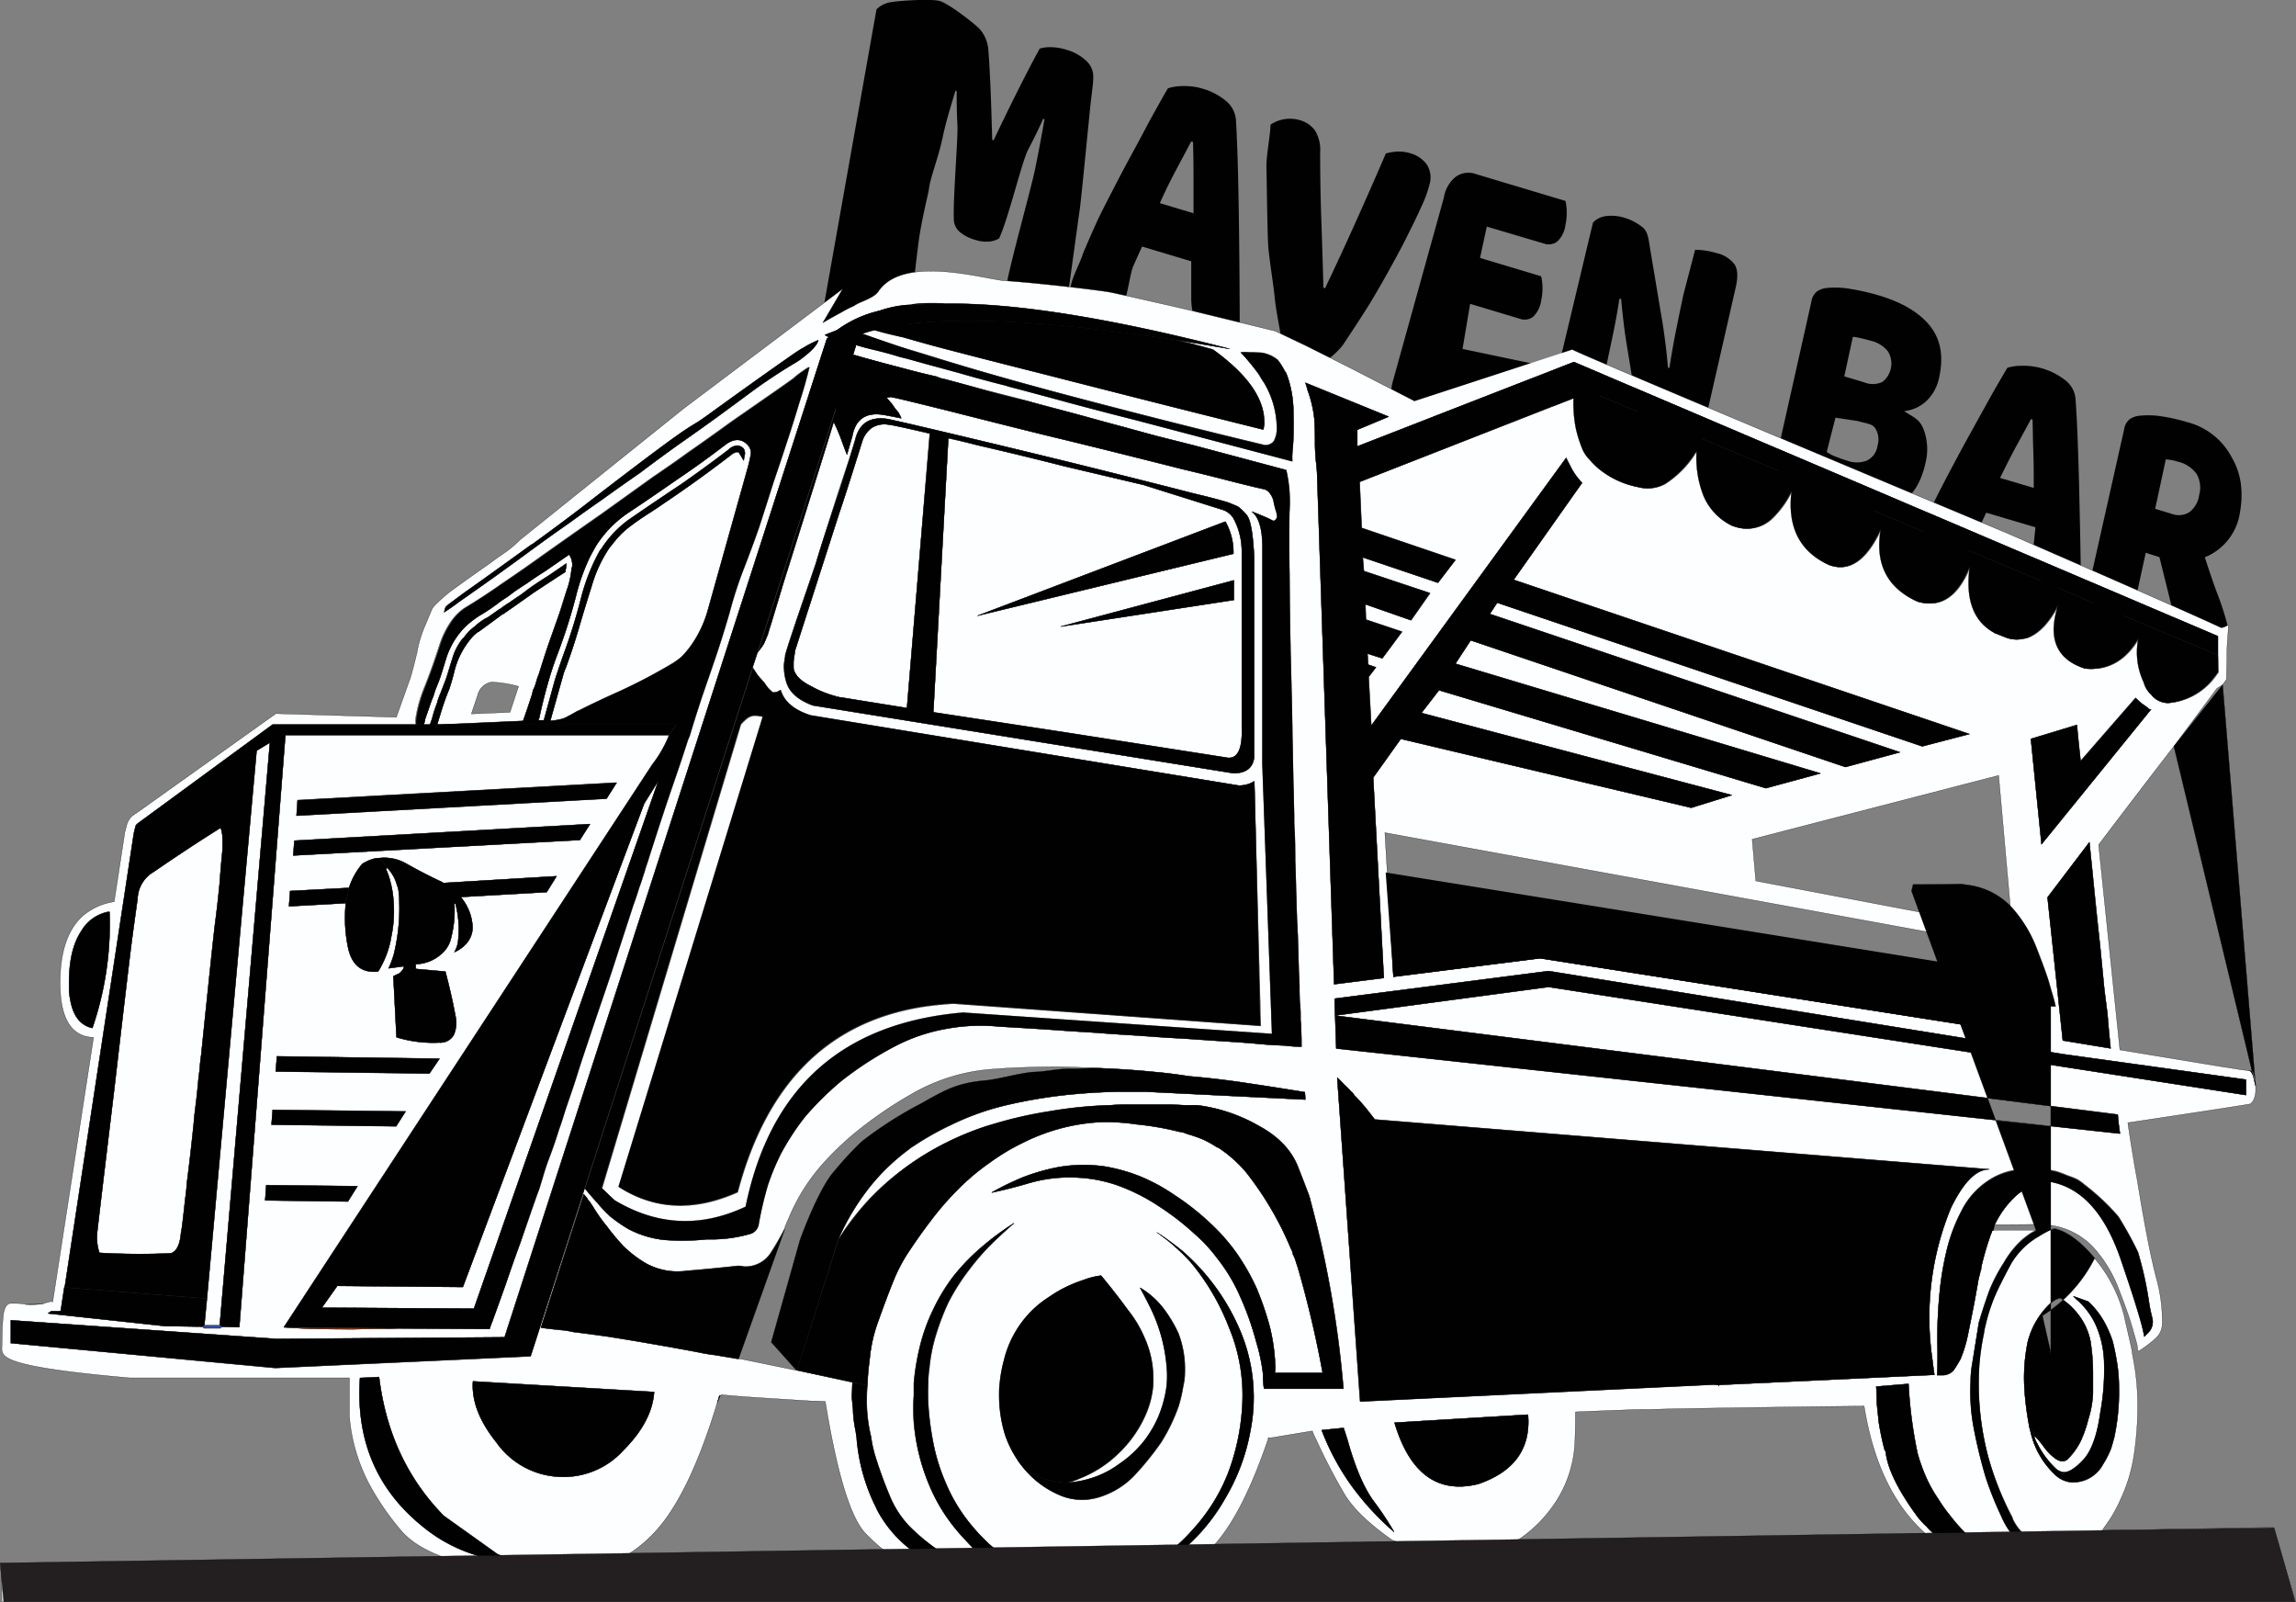
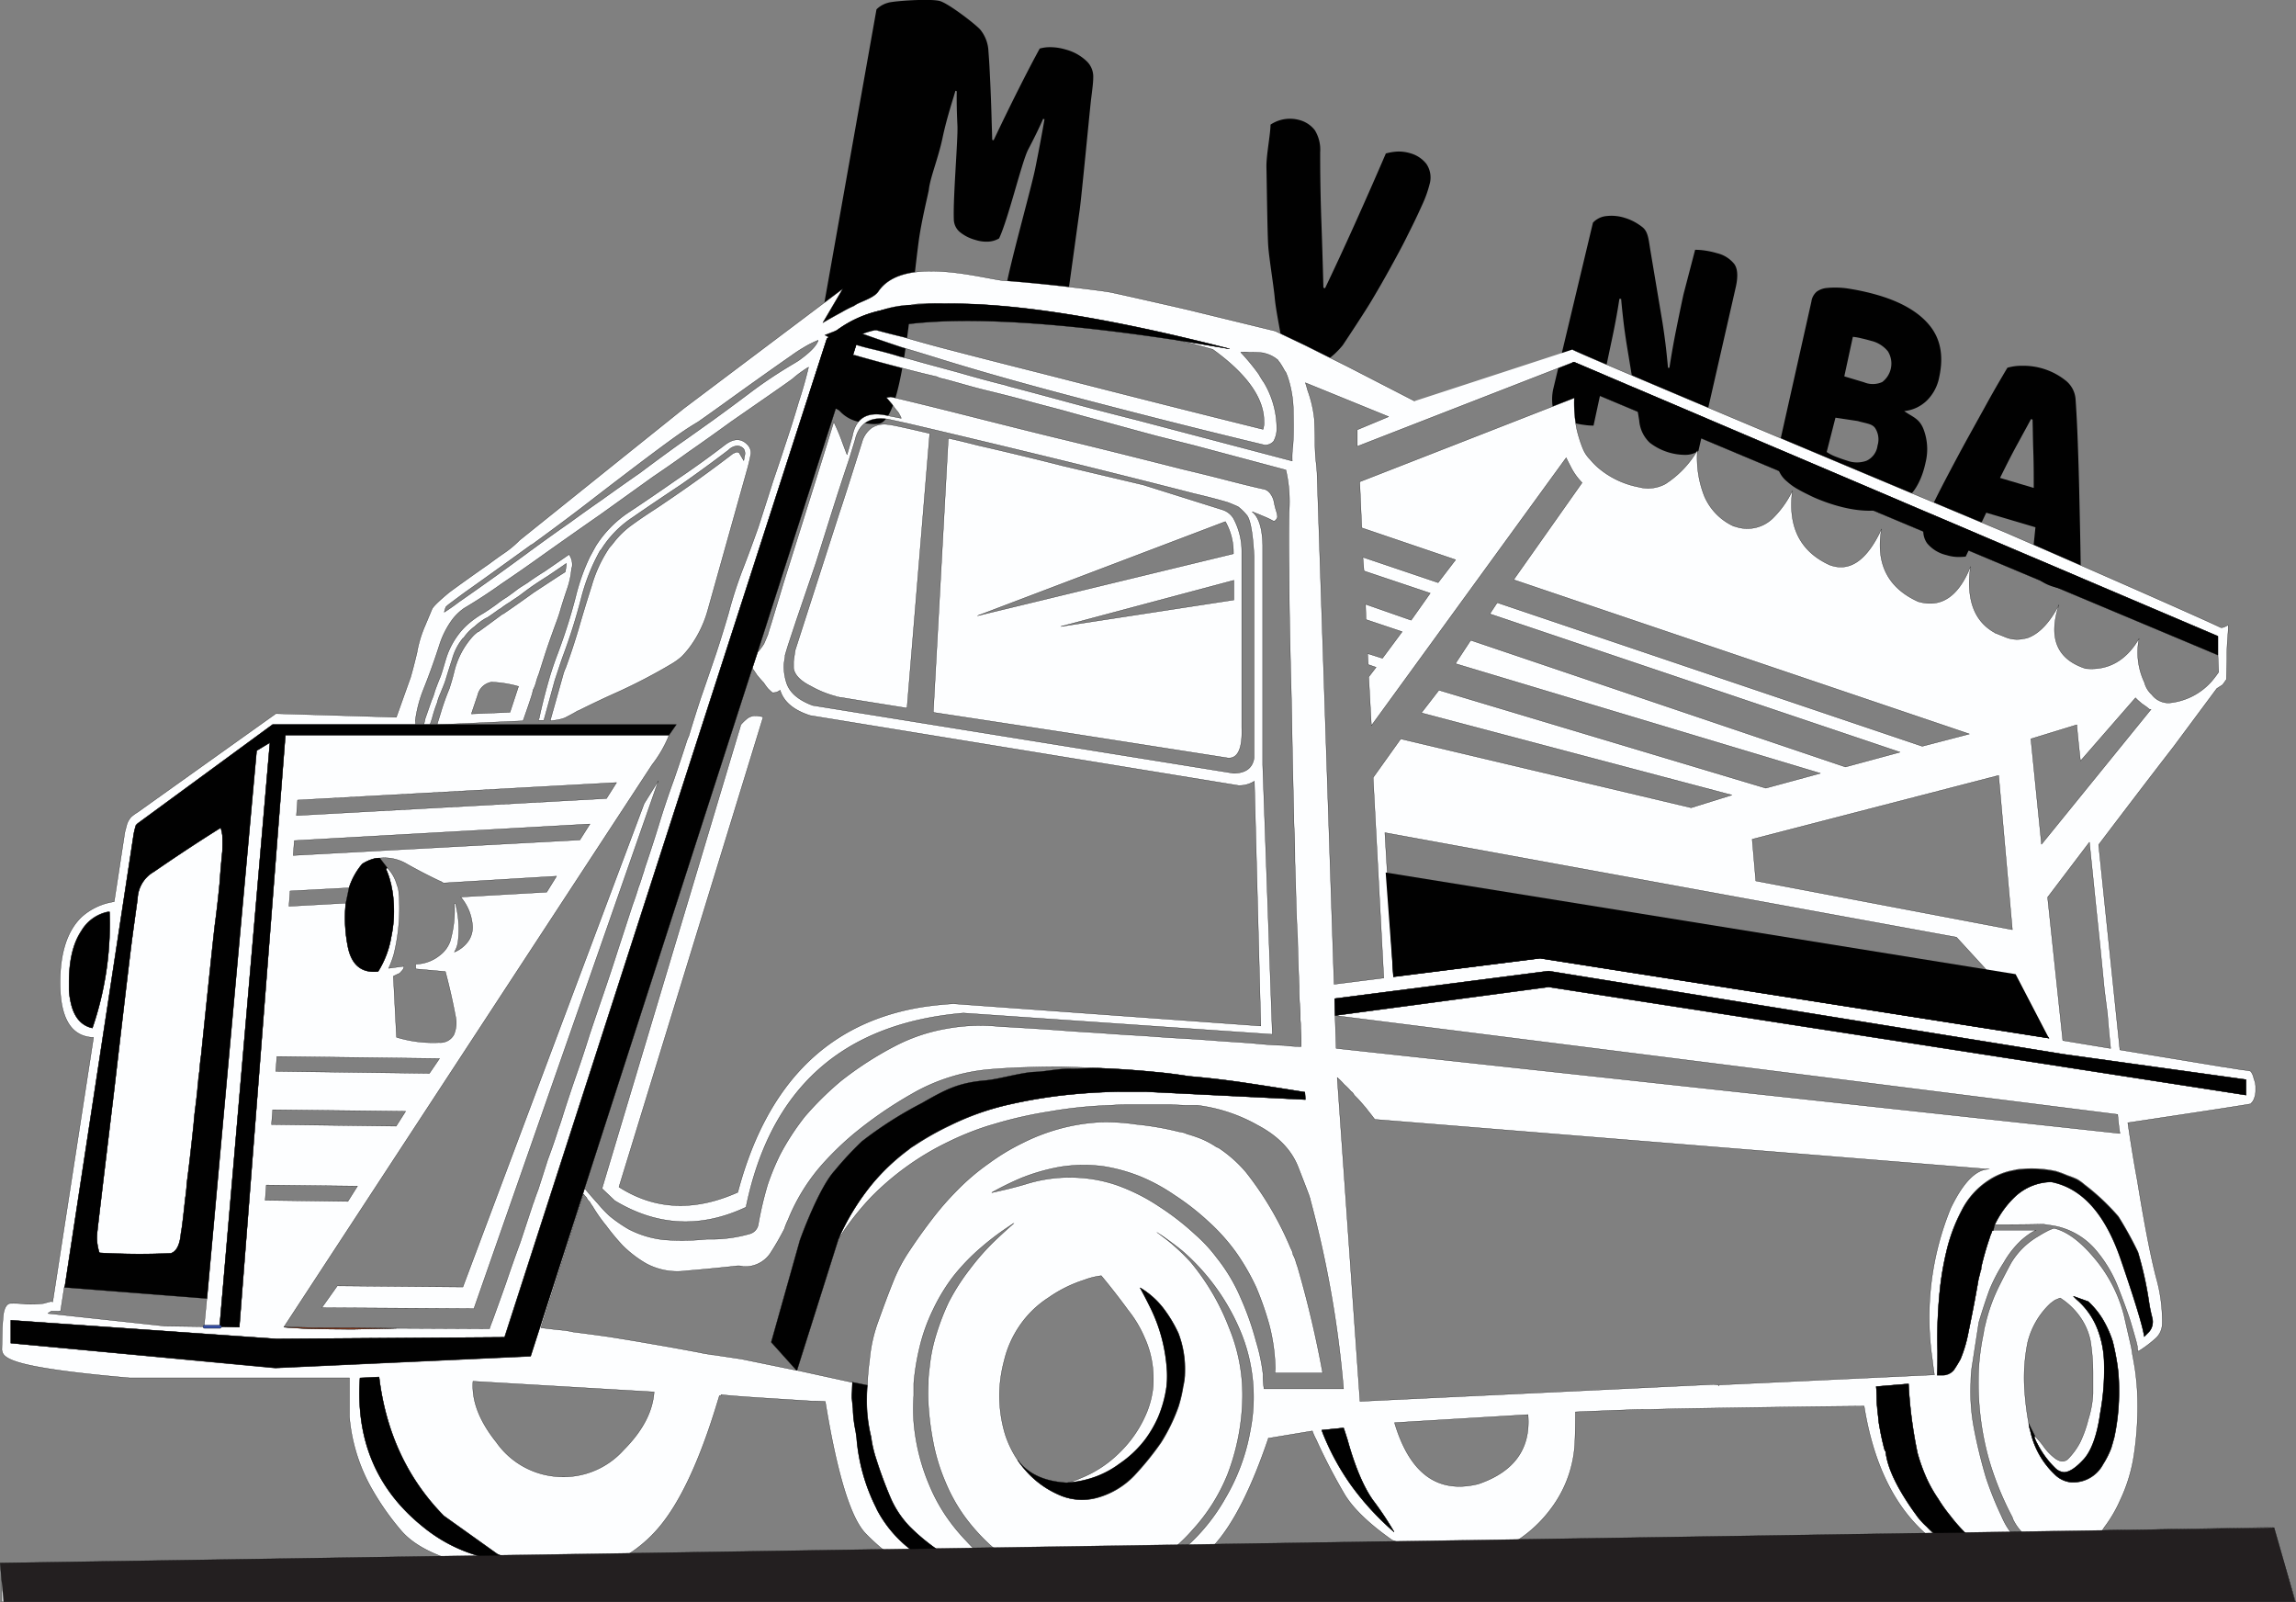
<svg xmlns="http://www.w3.org/2000/svg" id="Layer_1" data-name="Layer 1" viewBox="0 0 431.7 301.22">
  <rect x="0" y="0" width="431.7" height="301.22" fill="#808080" stroke="none" />
  <defs>
    <style>.cls-1,.cls-3,.cls-7{fill:#010101;}.cls-2{fill:#fdfeff;}.cls-2,.cls-3,.cls-4,.cls-5,.cls-8{stroke:#010101;stroke-linecap:square;stroke-linejoin:bevel;stroke-width:0.05px;}.cls-2,.cls-3,.cls-4,.cls-6,.cls-7{fill-rule:evenodd;}.cls-4{fill:#83371b;}.cls-5{fill:#354ea1;}.cls-6{fill:#561c1d;}.cls-8{fill:#231f20;}</style>
  </defs>
  <path class="cls-1" d="M278,290.22a4.48,4.48,0,0,1-1.95.6,6.74,6.74,0,0,1-2.51-.32,7.91,7.91,0,0,1-2.92-1.48,3.19,3.19,0,0,1-1.13-2.43c-.16-4,.8-15.08.68-17.57s-.16-4.65-.13-6.48l-.25-.08c-.32,1.22-1.61,5-2.42,8.86s-2.33,7.45-2.58,9.76c-.05.49-1.42,5.92-1.93,9.86-1.61,12.22-3,33.28-7.44,34.12a7.5,7.5,0,0,1-1.86,0,10.33,10.33,0,0,1-2.19-.42,6.67,6.67,0,0,1-3.31-1.94c-.7-.84-6.24-2-5.9-3.54l12.79-72a4.92,4.92,0,0,1,2.17-1.24c1.05-.35,8.1-.82,9.77-.32s6.72,4.38,7.59,5.39a6.89,6.89,0,0,1,1.52,4.06c.09,1.11.17,2.37.24,3.79s.14,2.88.2,4.38.11,3,.15,4.47.09,2.8.12,4l.26.08q2.37-5,4.67-9.57t4-7.67a7.06,7.06,0,0,1,2.15-.26,10.29,10.29,0,0,1,2.76.45,9,9,0,0,1,3.88,2.15,4,4,0,0,1,1.27,3.18c0,.89-.18,2.23-.4,4s-1.82,18.62-2.16,20.93-1.79,13.07-2.09,15-1.88,2.25-2.06,3.27a5.72,5.72,0,0,1-2,.38,9.21,9.21,0,0,1-2.49-.44,6.85,6.85,0,0,1-3.09-1.81c-.77-.81-2.42-.17-2.14-1.8.79-4.66,4.76-18.74,5.51-22.43s1.32-6.8,1.76-9.33l-.26-.08q-1,2.33-2.81,5.77C282.27,275.82,279.72,286.61,278,290.22Z" transform="translate(-90.15 -245.4)" />
-   <path class="cls-1" d="M309.75,262a9.27,9.27,0,0,1,2.89-.42,11.63,11.63,0,0,1,3.67.5,11.86,11.86,0,0,1,4.32,2.27,5.12,5.12,0,0,1,1.91,3.64c.14,2.39.25,5.14.34,8.28s.15,6.35.2,9.67.08,6.6.11,9.83.05,8.45.06,10.93a3.9,3.9,0,0,1-2.15.87,7.16,7.16,0,0,1-3-.33,8.16,8.16,0,0,1-2-.87,3.91,3.91,0,0,1-1.21-1.18,4,4,0,0,1-.58-1.59,14.14,14.14,0,0,1-.18-2.08l0-7-9.24-2.77c-.54,1.18-1.1,2.41-1.66,3.68s-1.12,5.47-1.66,6.65a10.91,10.91,0,0,1-1.63.09,7.6,7.6,0,0,1-2-.35c-1.74-.52-5.72-.75-6.39-1.74s1.9-5.63,2.19-6.94c0,0,2.25-5.34,3.4-7.62.79-1.57,1.65-3.25,2.59-5.07s1.91-3.67,2.94-5.56,2-3.69,2.89-5.38,1.73-3.18,2.46-4.49S309.35,262.66,309.75,262Zm4.37,10c-.86,1.63-1.83,3.45-2.89,5.44s-2.08,4.05-3,6.15l6.33,1.9c0-2.43,0-4.8,0-7.13s-.05-4.42-.09-6.27Z" transform="translate(-90.15 -245.4)" />
  <path class="cls-1" d="M339.64,313.1c-.59.36-1.08-1-2.17-.9s-.31-.27-1.5-.63a8.83,8.83,0,0,1-3.51-1.9c-.91-.83-1.22.34-1.39-.71s-1.06-5.48-1.24-7.56-1.05-7.38-1.22-9.7-.28-12.51-.34-14.78.74-6.11.77-8.09a6.58,6.58,0,0,1,5.45-.86,5.39,5.39,0,0,1,2.88,1.91,7,7,0,0,1,1,4.18q0,6.63.22,12.72t.39,12.71l.31.09q2.66-5.55,5.63-12.15t5.8-13.18a10.25,10.25,0,0,1,2.17-.36,7.4,7.4,0,0,1,2.46.33,5.79,5.79,0,0,1,3,2,4.55,4.55,0,0,1,.58,3.86,21.86,21.86,0,0,1-1.41,3.9q-1.11,2.49-2.67,5.57c-1,2.06-2.17,4.18-3.38,6.38s-2.41,4.27-3.56,6.19-4.32,6.73-5.29,8.17A15,15,0,0,1,339.64,313.1Z" transform="translate(-90.15 -245.4)" />
-   <path class="cls-1" d="M361.62,282.59a6.31,6.31,0,0,1,2.21-3.93,4.08,4.08,0,0,1,3.81-.54l16.85,5.05a9.18,9.18,0,0,1,.24,2,10.23,10.23,0,0,1-.24,2.5,5.1,5.1,0,0,1-1.58,3.17,2.67,2.67,0,0,1-2.44.35L369.7,288l-1.27,5.89,11.49,3.45a9.52,9.52,0,0,1,.25,2,10,10,0,0,1-.23,2.46,5.29,5.29,0,0,1-1.56,3.18,2.61,2.61,0,0,1-2.41.36l-9.4-2.82L365.14,311l13.12,2.75a4.44,4.44,0,0,1,.25,1.43,10.75,10.75,0,0,1-.24,2.5,5.34,5.34,0,0,1-1.59,3.2,2.6,2.6,0,0,1-2.44.38l-18.77,3.31a4.79,4.79,0,0,1-3.13-2.63,7.15,7.15,0,0,1-.35-4.69Z" transform="translate(-90.15 -245.4)" />
  <path class="cls-1" d="M409.49,330.17a4.36,4.36,0,0,1-2.37.74,11,11,0,0,1-6.76-2.27,6.42,6.42,0,0,1-2-4.19L396,310.13c-.23-1.47-.43-2.84-.58-4.13s-.32-2.76-.46-4.42l-.33,0c-.35,2.32-.78,4.67-1.27,7s-1,4.71-1.47,7l-2.12,9.83a11.73,11.73,0,0,1-1.79-.14,13.65,13.65,0,0,1-2.32-.49,10.42,10.42,0,0,1-1.95-.78,3.22,3.22,0,0,1-1.26-1.19A4.28,4.28,0,0,1,382,321a8.85,8.85,0,0,1,.24-2.66l7.42-31.08a4,4,0,0,1,2.6-1.25,8.15,8.15,0,0,1,3.3.32,10,10,0,0,1,3.45,1.81c1,.82,1.11,2.22,1.42,4.15L402.73,306c.23,1.46.42,2.83.58,4.12s.31,2.76.46,4.42l.27,0c.36-2.33.76-4.64,1.22-6.93s.93-4.58,1.42-6.86l2.19-8.39a11.62,11.62,0,0,1,1.8.13A16.06,16.06,0,0,1,413,293a5.87,5.87,0,0,1,3.21,2q1,1.33.29,4.44Z" transform="translate(-90.15 -245.4)" />
  <path class="cls-1" d="M435,340.31c-.58-.18-1.26-.4-2-.68s-1.56-.6-2.37-1-1.6-.78-2.37-1.22a11.06,11.06,0,0,1-2.08-1.47,5.26,5.26,0,0,1-1.81-5.47l6.36-28.36a3,3,0,0,1,1-1.88,3.85,3.85,0,0,1,1.86-.69,16.32,16.32,0,0,1,4.58.19,43,43,0,0,1,5.44,1.26q6.53,2,9.47,5.74t1.7,9.5a8.37,8.37,0,0,1-2.38,4.51,7.15,7.15,0,0,1-4.22,1.94c1.57,1.11,2.77,1.35,3.58,3.26a10.51,10.51,0,0,1,.44,6.41c-.9,4.18-2.82,6.91-5.75,8.16S439.67,341.72,435,340.31Zm-1.39-9.94a8.14,8.14,0,0,0,1.76.9c.73.29,1.44.53,2.12.74a5.32,5.32,0,0,0,3.62,0,3.64,3.64,0,0,0,2.06-2.86,3.93,3.93,0,0,0-.48-3.32c-.62-.81-1.71-.82-3.24-1.28l-4.19-.63Zm3.31-14.22,3.73,1.12a4.26,4.26,0,0,0,3.41-.06,4.37,4.37,0,0,0,1.07-5.75,5.75,5.75,0,0,0-3.22-2c-.51-.15-1.11-.31-1.78-.46a10.83,10.83,0,0,0-1.6-.28Z" transform="translate(-90.15 -245.4)" />
  <path class="cls-1" d="M467.59,314.53a9.71,9.71,0,0,1,2.88-.37,12.73,12.73,0,0,1,8,2.72,4.94,4.94,0,0,1,1.93,3.51c.16,2.29.3,4.93.41,7.94s.21,6.1.28,9.28.14,6.33.2,9.42.1,5.84.13,8.21a3.88,3.88,0,0,1-2.13.82,7.71,7.71,0,0,1-3-.34,8.56,8.56,0,0,1-2-.86,3.85,3.85,0,0,1-1.22-1.14,4,4,0,0,1-.6-1.53,12.81,12.81,0,0,1-.19-2l.58-5.67-9.25-2.74c-.54,1.14-1.68,3.52-2.23,4.73s-1.09,2.39-1.63,3.52a10.75,10.75,0,0,1-1.62.07,7.67,7.67,0,0,1-2-.35,6.66,6.66,0,0,1-3.63-2.21,4,4,0,0,1-.61-3.31,6.94,6.94,0,0,1,.57-1.64c.26-.53.55-1.15.89-1.87.47-1,1.1-2.28,1.87-3.77s1.62-3.1,2.54-4.83,1.88-3.5,2.89-5.32l2.84-5.13q1.33-2.42,2.42-4.29C466.63,316.15,467.19,315.19,467.59,314.53Zm4.44,9.65c-.84,1.56-1.79,3.29-2.83,5.2s-2,3.86-3,5.86l6.34,1.88c0-2.33,0-4.6-.08-6.84s-.09-4.23-.14-6Z" transform="translate(-90.15 -245.4)" />
-   <path class="cls-1" d="M493.6,349.31,491,361.22a12.25,12.25,0,0,1-1.8-.15,15.6,15.6,0,0,1-2.37-.51,9.27,9.27,0,0,1-2-.82,3.56,3.56,0,0,1-1.28-1.21,4.06,4.06,0,0,1-.54-1.81,9.59,9.59,0,0,1,.26-2.7l6.27-27.94a3,3,0,0,1,1-1.84,3.75,3.75,0,0,1,1.82-.68,16.09,16.09,0,0,1,4.18.1,34.82,34.82,0,0,1,4.86,1.1,13.11,13.11,0,0,1,8.42,6.72c1.81,3.1,2.19,6.67,1.4,10.78a10.74,10.74,0,0,1-6.51,7.9c.76,2.39,1.53,4.64,2.32,6.77a51.2,51.2,0,0,1,1.95,6.05,5.11,5.11,0,0,1-2.79,2.38,4.31,4.31,0,0,1-3.21.25,5.57,5.57,0,0,1-1.83-.88,4.9,4.9,0,0,1-1.21-1.28,7.65,7.65,0,0,1-.81-1.7,18.48,18.48,0,0,1-.57-2l-2.39-9.62Zm4.92-7.3a3.73,3.73,0,0,0,3.25-.31,4.82,4.82,0,0,0,1.87-3.23,5.22,5.22,0,0,0-.45-3.93,6,6,0,0,0-3.61-2.37,10.41,10.41,0,0,0-1.21-.3,9.79,9.79,0,0,0-1-.11l-2,9.29Z" transform="translate(-90.15 -245.4)" />
  <path class="cls-2" d="M507.17,368.55V365L386.11,313.47l-.3.09-40.46,15.75v-3.12l5.9-2.46-15.66-6.38c.14.4.28.86.42,1.4a22.56,22.56,0,0,1,1.27,5.45c.08,1.67.12,3.13.12,4.39a32.86,32.86,0,0,0,.21,3.8c.12,1.13.18,1.86.18,2.2l3.2,95.84,9.34-1.18-2-37.68,5.19-7.27,54.61,12.94,7.65-2.38-58.38-15.45,3.3-4.27,61.46,18.42,10.27-2.79L363.8,370.15l2.88-4.39,70.45,23.82,10.27-2.78-77.13-26,1.39-2.11,79.92,27,8.87-2.31-85.7-29,12.87-18.24a11.75,11.75,0,0,1-2.19-3.09c-.28-.53-.55-1.06-.8-1.6L348,381.81l-.5-9.16,1.39-1.81-1.48-.51-.12-2.07,2.79.89,3.71-5-6.8-2.28-.09-2.88,8.58,3,3.59-5.08-12.46-4.18-.21-2.58,14.15,4.78,3.29-4.3-17.65-6-.38-8.66,40.34-15.75a25,25,0,0,0,.41,5.58,23.84,23.84,0,0,0,1.28,4.09,6.24,6.24,0,0,0,1.31,1.9,13.25,13.25,0,0,0,2.28,2.16,16.48,16.48,0,0,0,6.79,3,6.83,6.83,0,0,0,5.08-.59,18.74,18.74,0,0,0,6-6.29,19.67,19.67,0,0,0,1.3,8.57,10.94,10.94,0,0,0,5.58,5.7h.12a6.85,6.85,0,0,0,7.27-1.61,18.47,18.47,0,0,0,3.59-5.07q-1.31,10.15,7,13.94,5.65,2.11,9.76-6.76-1.69,9.76,6.88,13.65,6.46,1.89,9.85-6.59-1.28,9.25,4.6,12.46l.08.09h.09l2,.8a5.73,5.73,0,0,0,2.79.3l1-.18q3.38-1.1,6.08-6.29-3.09,9.38,5,12,6.38.6,10.06-5.66a13.17,13.17,0,0,0,1,8.25,4.7,4.7,0,0,0,1.39,2.31,4,4,0,0,0,3.18,1.57,12.16,12.16,0,0,0,8-4,19.93,19.93,0,0,0,1.39-1.81ZM229.57,500.89,239.86,503H240l10.47,2.29-.11,2.4v.5c0,.06.07.73.2,2a23.58,23.58,0,0,0,.51,4.27c.06.4.12.8.18,1.22a35.37,35.37,0,0,0,3.5,12.84c.13.26.26.53.38.8a22.82,22.82,0,0,0,6.38,7.48q5.61,4.18,14.15,4.69l-1.78-.72a35.2,35.2,0,0,1-6.88-3.58,2.69,2.69,0,0,1-.68-.51,37.2,37.2,0,0,1-5.11-4.27,18.26,18.26,0,0,1-3.67-5.58q-1.49-3.49-2.59-7a22.74,22.74,0,0,1-1-4.3,28.36,28.36,0,0,1-.81-7.36q0-1.09.12-2.31v-.48c.06-1.46.19-2.89.39-4.3a28,28,0,0,1,1.69-7.47q1.52-4.27,2.7-7.18a30,30,0,0,1,3.08-5.87c1.27-1.92,2.63-3.84,4.1-5.76a55.12,55.12,0,0,1,4.86-5.61,42.21,42.21,0,0,1,6.08-5.16,40.87,40.87,0,0,1,6.29-3.79,37.14,37.14,0,0,1,6.68-2.59,36.07,36.07,0,0,1,7.95-1.3,38.18,38.18,0,0,1,6.7.41,54.51,54.51,0,0,1,8.07,1.4,6.3,6.3,0,0,1,1.28.3l.11.08c.93.26,1.82.56,2.67.89a16.92,16.92,0,0,1,3,1.61,1.9,1.9,0,0,1,.59.29,24.53,24.53,0,0,1,4.9,4.39,60.95,60.95,0,0,1,8.45,14.36,3.21,3.21,0,0,1,.42,1.19,5.37,5.37,0,0,1,.5,1.18c.12.4.25.8.39,1.19a201.92,201.92,0,0,1,4.68,19.85h-9a5.24,5.24,0,0,0,.09-.89,34.81,34.81,0,0,0-1.1-8,57.45,57.45,0,0,0-2.49-7.18,42.23,42.23,0,0,0-3.8-6.59,36.93,36.93,0,0,0-5.28-5.87,47,47,0,0,0-6.26-4.87,34.88,34.88,0,0,0-6.2-3.41,31.88,31.88,0,0,0-7.06-2,27.88,27.88,0,0,0-8.46.12,37.55,37.55,0,0,0-7.17,2.08,55.77,55.77,0,0,0-5.49,2.7h.09c2.19-.47,4.42-1,6.67-1.69a27.46,27.46,0,0,1,9.58-1.1,26.64,26.64,0,0,1,7.18,1.4,36,36,0,0,1,7.95,4,49.09,49.09,0,0,1,6.8,5.28,28.08,28.08,0,0,1,4.06,4.39,32.32,32.32,0,0,1,4.51,7.57,54.08,54.08,0,0,1,2.88,8.18,34.71,34.71,0,0,1,1.3,6.17,13.89,13.89,0,0,0,.18,2.7h14.95a200.54,200.54,0,0,0-6.26-35.57v-.2a.33.33,0,0,1-.12-.21v-.09c-.33-.93-1.07-2.83-2.19-5.7q-1.9-4.77-7.57-7.77a30.81,30.81,0,0,0-11.36-3.76H312.9l-2.49-.12h-8.58q-1.4,0-2.79.12a80.89,80.89,0,0,0-11.56,1.18,77,77,0,0,0-10.18,2.29l-1.39.41a54,54,0,0,0-7.45,3A51.86,51.86,0,0,0,254,470.39a53,53,0,0,0-5.1,6.26c-.33.53-.66,1-1,1.51a.83.83,0,0,0-.18.24A45.27,45.27,0,0,1,254.1,468a39.39,39.39,0,0,1,6.89-6.47,6.32,6.32,0,0,1,1-.71,54.18,54.18,0,0,1,6.89-3.89A49.9,49.9,0,0,1,280,453a94.38,94.38,0,0,1,9.88-1.69q5.37-.6,10.74-.69h4.8l30.17,1.49-.09-1.4q-6.17-1-12.25-1.9c-3.18-.45-6.38-.82-9.58-1.09-2.12-.34-4.24-.61-6.38-.8-3.24-.32-6.5-.55-9.76-.69q-4-.19-7.95-.29-3.1,0-6,.09-3.79.1-7.48.41a35.13,35.13,0,0,0-14.44,4.57,76.59,76.59,0,0,0-11.25,7.77,57.49,57.49,0,0,0-5.1,4.9,36.1,36.1,0,0,0-7,11.06,11.9,11.9,0,0,0-.68,1.69,52.06,52.06,0,0,1-2.7,4.66,5.71,5.71,0,0,1-5,2.4,3.35,3.35,0,0,0-1.49-.09c-3.12.34-6.22.64-9.28.89a12.34,12.34,0,0,1-7.57-1.39,21.69,21.69,0,0,1-4.39-3.38,43.54,43.54,0,0,1-3.08-3.71,29.38,29.38,0,0,1-2.58-3.68,4.9,4.9,0,0,1-.51-.8,2,2,0,0,1-.59-.8,6.7,6.7,0,0,1-.59-.68L191.84,495c1.52.2,3,.37,4.57.51.47.08,1,.17,1.51.29,2.25.28,4.48.58,6.67.89,2.65.42,5.27.85,7.86,1.31,3.13.53,6.25,1.1,9.38,1.69a10.34,10.34,0,0,0,1.1.21l1.18.2h.21ZM385.81,311.11c.14.39,81.26,34.32,81.7,34.51,36.84,16.06,40.16,17.74,40.16,17.74.4.14,1.15-.31,1.41-.45.14.81-.22,2.92-.22,5.44v.89l-.09,3.88-.71,1-1.1.71-8.07,10.86q-6.47,8.37-14.15,18.51l4,38.56L508.36,446h.11l3.09.5c.62.07,1.08.13,1.38.19a1.17,1.17,0,0,1,.4.11,3.36,3.36,0,0,1,.59,1.39,4.52,4.52,0,0,1,.33,1.41v.79a4.12,4.12,0,0,1-.5,2l-.42.51q-.6.18-23.11,3.56.88,6,1.81,11,2,12.35,3.56,18.25a30,30,0,0,1,1.1,8.54,3.77,3.77,0,0,1-1.1,2.61,22.44,22.44,0,0,1-3.26,2.49.29.29,0,0,0-.21.09,5.06,5.06,0,0,1-.09-.89l-.21-.89c-.27-1-.61-2.17-1-3.5s-1.18-3.52-2.37-6.58a24.58,24.58,0,0,0-4.6-7.57,13.58,13.58,0,0,0-8.15-4.27l-1.4-.21q-3.49.09-9.08.09a17.76,17.76,0,0,1,3.8-5.28,10.2,10.2,0,0,1,6.85-2.79q8.58,1.69,13,14.36Q493,494,493.32,496.58l.89-.89a2.84,2.84,0,0,0,.62-2.58,28.06,28.06,0,0,1-.62-3,65.61,65.61,0,0,0-2.08-9.38,68.59,68.59,0,0,0-3.68-6.67,41.81,41.81,0,0,0-6.38-6,8.68,8.68,0,0,0-1.39-1,16.48,16.48,0,0,0-1.81-.71,19.39,19.39,0,0,0-2.19-.81,22,22,0,0,0-7.36-.29c-.34.08-.67.15-1,.21a12.57,12.57,0,0,0-4.27,1.81,14.54,14.54,0,0,0-5.1,5.75,31.69,31.69,0,0,0-2.79,7.48,55.66,55.66,0,0,0-1.28,7.59,87,87,0,0,0-.41,11.24c0,2.14,0,3.63-.09,4.48h1.1a2.66,2.66,0,0,0,2.07-1c.42-.61.82-1.27,1.22-2a25.2,25.2,0,0,0,1.48-5q.79-3.88,1.19-6c.27-1.46.51-2.79.71-4,.2-.81.33-1.34.38-1.6a.29.29,0,0,1,.12-.2v-.39c.4-1.74.89-3.5,1.49-5.28l.29-.89a3.59,3.59,0,0,0,.3-.8H473a7.77,7.77,0,0,0-1.4.8,15.86,15.86,0,0,0-1.39,1.1,17.73,17.73,0,0,0-3.29,4.18,31.74,31.74,0,0,0-2.7,5.16q-1.08,3-2,6.08L461,501.86a19.4,19.4,0,0,0-.29,3.39,36.44,36.44,0,0,0,.59,8.57,93.89,93.89,0,0,0,2.28,9.37,62.53,62.53,0,0,0,2.88,7.18c.14.34.31.7.51,1.1a14.18,14.18,0,0,0,1.18,1.9h2.11a9.45,9.45,0,0,1-1.6-2.32c-.06-.19-.12-.36-.18-.5A57.55,57.55,0,0,1,464,519.4a54,54,0,0,1-1.81-16.65,44.17,44.17,0,0,1,.92-6.76,9,9,0,0,1,.29-1.48,32.36,32.36,0,0,1,2.79-7.69c.66-1.32,1.35-2.65,2.08-4a14.29,14.29,0,0,1,5.07-5c.54-.34,1.07-.65,1.6-.92a7.56,7.56,0,0,1,1.4-.6q3.58.81,7.59,5.58a27.06,27.06,0,0,1,5.58,10.77c.45,2,.88,3.85,1.27,5.57a14.53,14.53,0,0,1,.3,1.7c.2,1.06.37,2,.51,2.9.19,1.33.33,2.68.41,4.07a60.11,60.11,0,0,1-.62,12.07,30.26,30.26,0,0,1-2.58,8.45,25.34,25.34,0,0,1-3,5.11l-.38.59,32.06-.59,4.3,14H90.5v-7.06l83.09-1.31q-5.47-2-8.06-5.07a50,50,0,0,1-5.79-8.37,33.09,33.09,0,0,1-3.89-13v-7.29H114.5q-16.14-1.4-21.12-3c-1.72-.54-2.65-1.17-2.79-1.9l-.09-.3v-.2l.09-4.1c.08-1.12.15-2,.21-2.49.2-1.19.59-1.85,1.19-2a17.36,17.36,0,0,1,2.9.12,20,20,0,0,0,3.48-.12c.47-.14.93-.26,1.39-.38l.3.09,7.68-49.72q-6.28-.21-6.29-10.26,0-8.46,4-12.35a11.64,11.64,0,0,1,6.17-2.9l2-13.05.39-1.49a4,4,0,0,1,.8-1.39,8.43,8.43,0,0,1,1.22-.89l26-18.54,22.64.68,2.67-7.48c.33-1.12.74-2.68,1.21-4.65a22.11,22.11,0,0,1,1.57-5.19l1.22-2.91c.12-.46,1.22-1.54,3.29-3.26q3-2.21,7.57-5.4c.87-.66,1.8-1.32,2.79-2a19.31,19.31,0,0,0,2.87-2.4l18.25-14.65,12.61-10.11L248.6,299.7l-3.75,6.38c1.24-.73,2.43-1.39,3.56-2a21.12,21.12,0,0,1,2.31-1.18,5.24,5.24,0,0,1,.89-.51c1.33-.61,3-1.19,3.68-2.19,4.46-6.63,18.28-2.79,23.32-2.06,7.48.52,18.73,1.89,20.32,2.21.81.14,14.91,3.33,15.84,3.59l15.13,3.69,5.69,2.71,8,4,12.54,6.46m135.54,55.78-10.35,11.87q-.58-5.28-.68-6.8L472,384.3l2,19.82,20.61-25.39-.21.09a14.25,14.25,0,0,0-1.48-1.1C492.46,377.32,492.05,377,491.71,376.62ZM471.6,513a6.2,6.2,0,0,0,.3,1.3,15.86,15.86,0,0,0,4.6,8.28,5.07,5.07,0,0,0,3.08,1.48,6.38,6.38,0,0,0,6-3.38,16.88,16.88,0,0,0,1.52-3c.2-.65.39-1.34.59-2.07a40.88,40.88,0,0,0,.89-9.29,31.26,31.26,0,0,0-.21-3.59c-.12-.93-.27-1.88-.47-2.87-.14-.73-.31-1.5-.51-2.29a20.39,20.39,0,0,0-1.89-4.18,15.68,15.68,0,0,0-2.7-3.29l-2.79-1,.59.59a14,14,0,0,1,4,5.7,18.8,18.8,0,0,1,1.18,5.66,44.84,44.84,0,0,1-.71,10q-.89,6.38-3.17,8.78c-1.47,1.58-2.69,2.37-3.68,2.37a2.69,2.69,0,0,1-1.51-.68,17.31,17.31,0,0,1-3.48-4.69,5.68,5.68,0,0,1-.59-1.39h.18a15.55,15.55,0,0,1,1.51,1.78,10.13,10.13,0,0,0,2.2,2.31,3,3,0,0,0,.89.48,1.48,1.48,0,0,0,1.6-.39,12.85,12.85,0,0,0,2.28-3.17,22.07,22.07,0,0,0,1.49-4.21,19.13,19.13,0,0,0,.89-4.87v-3.79a38.49,38.49,0,0,0-.48-6.09,11.89,11.89,0,0,0-1.6-4,13.41,13.41,0,0,0-4.09-4.09c-.34.13-.67.27-1,.41l-.8.59a14.85,14.85,0,0,0-4.31,7.36,33.4,33.4,0,0,0-.59,8.87A55.05,55.05,0,0,0,471.6,513ZM341.17,436.31l.21,6.17,147.37,16c-.2-1.26-.34-2.46-.42-3.58L341.17,436.31l40.16-5.37,131.12,20.32v-2.91l-34.38-4.78-96.74-15.63-40.25,5.19ZM485,423.05q-.58-5.46-1.48-14.33c-.2-1.94-.37-3.6-.51-5l-7.86,10.36L478,441l9,1.49c-.26-2.52-.46-4.67-.59-6.47-.26-2-.46-3.56-.6-4.69Zm-9.55,17.53-17.44-19L350.54,401.93l1.6,27.11,27.59-3.5ZM420.28,411l48.24,9.17-2.58-29-46.34,12Zm33.58,92.85c-.2-1.38-.32-2.34-.38-2.88a54.11,54.11,0,0,1,3.47-28.5q3.58-7.37,7.27-7.27l-115.58-9.37c-.45-.6-.92-1.19-1.39-1.78a6.71,6.71,0,0,0-.59-.72,24.92,24.92,0,0,0-1.9-2.07,1.63,1.63,0,0,0-.6-.71,12.79,12.79,0,0,0-1.27-1.28,13.5,13.5,0,0,0-1.31-1.31l4.28,60.88,66.47-3.18.89.09.09.21v-.21Zm-1.39,28.6a13.41,13.41,0,0,0,1.19,1.21h.11a20.05,20.05,0,0,0,7.27,3.68c1.13.26,2.3.49,3.5.69h.6a11.36,11.36,0,0,0-1-.69,52.25,52.25,0,0,1-4.48-3.79,30.24,30.24,0,0,1-2.79-3.18,28.74,28.74,0,0,1-2.28-3.2,25.61,25.61,0,0,1-2.2-3.89,33.34,33.34,0,0,1-1.69-4.69A84,84,0,0,1,449,505.54l-6.08.51c.12,1.6.17,2.8.17,3.59s.12,1.06.12,1.18l.21,2c.26,1.58.55,3,.89,4.36a4.84,4.84,0,0,0,.3,1h.09q.41,4.56,5.57,11.75a1.08,1.08,0,0,1,.21.29A13.93,13.93,0,0,0,452.47,532.45ZM405,510.23l-4.48.12c-1.47,0-3,0-4.48.09-3.8.14-7,.26-9.67.38q0,3.21-.09,5.19a22.33,22.33,0,0,1-4.51,13,24.58,24.58,0,0,1-6.38,6l76.83-1.28q-9-8-11.57-24Q427.88,509.84,405,510.23ZM200.08,468.79c.82,1,1.65,1.95,2.5,2.88a23.79,23.79,0,0,0,2.19,2.31,26.73,26.73,0,0,0,3.59,2.49,18.79,18.79,0,0,0,6.68,2,45.12,45.12,0,0,0,8.06-.12,26.4,26.4,0,0,0,8-1,2.22,2.22,0,0,0,1.61-1.69,65.46,65.46,0,0,1,1.78-7.59,45.41,45.41,0,0,1,2.4-5.76,47,47,0,0,1,4.57-7,58.12,58.12,0,0,1,6.79-6.7,64.32,64.32,0,0,1,10.14-6.56,33.09,33.09,0,0,1,9.76-3.29,35.17,35.17,0,0,1,9.88-.39q5.49.3,10.95.68,3.8.3,7.68.51c2.53.2,5,.36,7.48.5s4.74.36,7.06.48c2.53.14,5.06.3,7.59.5s4.85.31,7.18.51q2.79.29,5.67.38a24.22,24.22,0,0,0,3.17.21c0-1.19,0-2.34-.09-3.47a14.17,14.17,0,0,0-.09-1.6v-.71a23.56,23.56,0,0,0-.12-2.38q-.09-1.39-.09-2.7v-.5c-.13-3-.23-6-.29-9.05q-.21-3.7-.3-7.39t-.21-7.06q0-2.61-.09-5.19c-.07-1.12-.11-2.22-.11-3.29q-.09-3.88-.18-7.68-.12-5.58-.21-11.25-.09-4.38-.21-8.78-.09-3.88-.18-8.36t-.11-10.35q-.09-5.7,0-10.77a26.39,26.39,0,0,0-.6-7.86l-17.23-4.6-7.06-1.78c-2.73-.73-5.43-1.47-8.1-2.2s-5.58-1.49-8.37-2.28-5.27-1.38-7.86-2.11-5.42-1.42-8.07-2.07-5.18-1.44-7.77-2.11a3.9,3.9,0,0,1-1.18-.39q-3.09-.71-6.09-1.51-4.29-1.1-8.48-2.28a6.49,6.49,0,0,0-1.19-.3l.6-1.9c1.12.34,2.25.64,3.38.89,1.66.4,3.26.83,4.8,1.31.8.2,1.56.39,2.29.59,1.66.48,3.35.94,5.07,1.4l3.68,1c2.93.85,5.85,1.65,8.78,2.38.59.19,1.19.36,1.78.5q5.28,1.4,10.38,2.79,6.27,1.69,12.64,3.29l29.19,7.69a15.43,15.43,0,0,1,.12-2.79c.12-1.47.15-3.53.09-6.2a20.79,20.79,0,0,0-1.19-7.15.74.74,0,0,1-.12-.33c-.12-.2-.25-.39-.38-.59a16.17,16.17,0,0,0-.89-1.48,1.37,1.37,0,0,1-.3-.42,6,6,0,0,0-2.49-1.28,1.62,1.62,0,0,0-.51-.11q-.89-.09-2.1-.09H325a5.85,5.85,0,0,0-1.57,0,41.15,41.15,0,0,1,3.38,4.09c.34.59.66,1.13,1,1.6a17,17,0,0,1,2.4,8.37,4.94,4.94,0,0,1-.59,2.67,2.1,2.1,0,0,1-1.69.71q-15-3.59-32.6-8.19-16.83-4.37-28.48-8-3.89-1.21-7.18-2.19-4.19-1.39-7.48-2.58a18.52,18.52,0,0,1,2.41-.72c1.72.48,3.54.94,5.46,1.4q3.4,1,7.17,2,8.37,2.19,18.63,4.77,23.73,6.09,41.77,10.56a.85.85,0,0,0,.09-.38,3.11,3.11,0,0,0,.09-1.1,10.56,10.56,0,0,0-.09-1.31q-.89-6-9.55-12.25l-4-1.1c-1.66-.39-2.76-.66-3.29-.8L321.35,311q-34.17-8.78-53.6-8.48a32.52,32.52,0,0,0-5.79.09,1,1,0,0,0-.5.12,20,20,0,0,0-5.87,1.1,21.72,21.72,0,0,0-8.07,3.67l-2.29.89.8.42a1.47,1.47,0,0,0-.41.3L185,496.79l-42.92.3-49.92-3.5v4.3l49.71,4.69,48-2.2Zm-31.77-87.18h-26.9L116,400.23l-.3.3a15.26,15.26,0,0,0-.42,1.69l-12.93,84.9-.12.3-.68,4.39a2.5,2.5,0,0,1-.71.09h-1.1l-.59.41,22,2.38,7.38.11.51-5.28,9.34-103L140.9,385,131.44,494.8h0l3.71.09,8.66-111.3h72.12a4.86,4.86,0,0,1-.18.51,23.22,23.22,0,0,1-3,5.07L143.51,494.89c1.67.14,3.29.24,4.87.3h.21q4,.09,8,.09l8.07-.18,17.53.09a14.64,14.64,0,0,1,.5-1.39q1.28-3.51,2.58-7.18,1.31-3.89,2.7-7.66l2.37-7.18a.59.59,0,0,1,.12-.29c.26-.81.56-1.64.89-2.49q.9-2.79,1.78-5.58c.73-1.94,1.4-3.87,2-5.79.34-.92.64-1.85.92-2.78q1.18-3.72,2.49-7.48t2.49-7.56c.85-2.53,1.71-5.07,2.58-7.6q1.39-4.06,2.7-8.16l2.79-8.57c.4-1.07.76-2.16,1.1-3.29.26-.65.48-1.32.68-2,.08-.26.18-.55.3-.89.14-.53.31-1.07.5-1.6q1.31-3.88,2.5-7.77t2.69-8q1.2-3.48,2.29-6.85a8.72,8.72,0,0,1,.5-1.31c.73-2.45,1.5-4.87,2.29-7.27q1.49-4.29,2.87-8.36c.82-2.47,1.59-5,2.32-7.48a77.27,77.27,0,0,1,2.67-8.27q1.51-3.9,2.91-7.87c.93-2.86,1.85-5.76,2.78-8.69.79-2.31,1.56-4.6,2.29-6.85q1.31-3.88,2.49-7.89,1.09-3.3,1.9-6.67c-.34.19-.7.43-1.1.71a18.24,18.24,0,0,0-1.9,1.48c-1.38,1-2.75,1.95-4.09,2.88l-7.48,5.19q-4,2.91-8,5.69c-2.19,1.59-4.42,3.14-6.67,4.66l-9.76,7q-5.4,3.76-10.77,7.57-3.88,2.79-8,5.57c-2.25,1.61-4.58,3.13-7,4.57a10.06,10.06,0,0,0-2.2,2.11,16.67,16.67,0,0,0-2.4,4.69q-1.4,4.38-3.08,8.57a24.46,24.46,0,0,0-1.49,5.75Zm72.74-70.75c-.67.39-1.37.86-2.11,1.39q-5.74,4-13.05,9.28-2.79,2-4.48,3.18c-1.12.67-2,1.23-2.67,1.69q-3.59,2.4-16.94,12.67-4.59,3.58-11.56,8.66l-.21.09q-8.16,5.9-12.55,9c-2.06,1.52-3.11,2.31-3.17,2.37l-.33.3a8.94,8.94,0,0,0-.3,1q1.4-.89,2.7-1.89,3.6-2.5,7.09-5c1.92-1.38,3.88-2.81,5.88-4.27.25-.2.52-.4.8-.59q3.56-2.61,7.15-5.11,3-2.19,6-4.27,3.59-2.58,7.18-5.07,3.59-2.7,7.18-5.28c2.11-1.46,4.24-3,6.37-4.51q3.57-2.58,7.27-5.37t8.07-5.37c.34-.2.66-.4,1-.62q3.28-2.37,3.59-3.77A19.05,19.05,0,0,0,241.05,310.86Zm-35.48,36.48a16.44,16.44,0,0,1,3.3-3.2c.92-.67,1.88-1.34,2.87-2s2.17-1.4,3.3-2.19q6.66-4.48,13.05-9.38h.12a1.1,1.1,0,0,1,.59-.18l.3.09L230,332c.06-.4.12-.76.2-1.1a1.67,1.67,0,0,0-.2-1.1,1.75,1.75,0,0,0-1.19-.59,2.62,2.62,0,0,0-1.69.8q-4.31,3.28-8.87,6.47-5.4,3.59-9.17,6.2a19.85,19.85,0,0,0-5.87,6l-.21.21a37.3,37.3,0,0,0-3.59,9.07A108.34,108.34,0,0,1,196,368.76c-.53,1.46-1,3-1.51,4.48l-2.08,7.56h-1a.68.68,0,0,1,.12-.38c.46-2.2,1-4.32,1.57-6.38s1.17-3.87,1.9-5.78a104.07,104.07,0,0,0,3.38-10.65,38.28,38.28,0,0,1,2.7-7.6c.4-.73.76-1.39,1.1-2a21.13,21.13,0,0,1,6.29-6.38q3.77-2.49,9.05-6.17,4.59-3.09,8.87-6.38,2.58-2,4.39,0a2.11,2.11,0,0,1,.5,1.9c-.14.73-.31,1.46-.5,2.19l-7.57,27a21.39,21.39,0,0,1-3.2,6.67,17.67,17.67,0,0,1-1.69,2,12.53,12.53,0,0,1-1.78,1.3,104.34,104.34,0,0,1-10.27,5.37q-3.79,1.69-7.38,3.5h-.09c-.67.4-1.34.77-2,1.1a3.54,3.54,0,0,1-.62.3l-.59.18a11.39,11.39,0,0,1-1.9.29h-.09l2.4-8.54a8,8,0,0,1,.5-1.39q1.29-3.51,2.38-7.18,1.18-4.09,2.49-8.19a25.21,25.21,0,0,1,3.38-7.27C205.05,348,205.32,347.66,205.57,347.34Zm26.11,23.41.89-2.7a12.7,12.7,0,0,0,1.21-1.6c.12-.26.32-.73.6-1.4a.26.26,0,0,1,.09-.18c.19-.67.46-1.54.8-2.61,1.12-3.71,1.86-6.14,2.19-7.26q7.77-24.72,9.46-30.29a37.78,37.78,0,0,1,1.49,3.5c.41,1.13.75,2,1,2.67l1-3.47q.9-4.89,6-4l3.2.63a2.1,2.1,0,0,0-.3-.63,2.39,2.39,0,0,0-.5-.77,12.39,12.39,0,0,1-.89-1.21c-.47-.54-.84-1-1.1-1.28l.77-.12q.42,0,11.28,2.7,15.33,3.88,20,5,9.47,2.28,23.61,5.87c3.33.79,6.15,1.49,8.49,2.1,3.1.8,5.42,1.36,7,1.7a2.13,2.13,0,0,1,1.1.89,3.73,3.73,0,0,1,.59,1.3,15.19,15.19,0,0,0,.5,2,4.55,4.55,0,0,1,.18.89.73.73,0,0,1-.18.5c-.2.34-.43.44-.71.3a14.18,14.18,0,0,0-1.69-.8c-.79-.34-1.52-.63-2.19-.89,1.26,1,1.92,3.07,2,6.26v41.35l1.81,50.64-58.08-4q-34,2.91-40.88,36.49-12.72,6-24.68-1.22l-2.4-2.28,25.6-85.49c.28-.87.44-1.44.5-1.69a8,8,0,0,1,1-1,2.51,2.51,0,0,1,1.81-.69,8.32,8.32,0,0,1,1.4.21l-27.12,88.37q10.09,6.47,22.34,1,8.07-30.59,34.77-34.85c1.86-.28,3.78-.48,5.78-.6l57.79,4.18L326,392.25a5.2,5.2,0,0,1-3,.81l-80.51-13.15c-3.12-1-5-2.58-5.66-4.77a2.08,2.08,0,0,1-1.31.47h-.09c-.08,0-.37-.25-.89-.77a12.47,12.47,0,0,1-.8-1.1c-.33-.33-.8-.87-1.39-1.6a.33.33,0,0,0-.12-.21l-.59-.89ZM260.78,325l-3.68-.81q-5.1-.79-6.2,4l-1.1,3.59q-1.58,4.65-3.56,10.94t-2.7,8.58q-1.18,3.46-3.68,10.77l-1.51,4.56c-.33,1.07-.53,1.73-.59,2v.21c-.06.34-.13.8-.21,1.39a9.94,9.94,0,0,0,.5,3.59q.9,2.7,4.9,4.19l79.11,12.75c2.32,0,3.61-1,3.89-2.88V350q-.33-6.25-1.3-7.65a9.53,9.53,0,0,0-1.7-1.69c-.47-.22-1.1-.49-1.89-.8q-2.7-.81-6.47-1.69-8.19-2.12-21.42-5.4Q276.53,328.69,260.78,325Zm-3.68.2c.73.06,3.35.63,7.86,1.69l-4.27,51.62q-11.37-1.81-12.37-2h-.21a2.32,2.32,0,0,0-.68-.12l-.12-.09a19.64,19.64,0,0,1-4.66-1.89q-3-1.49-3.29-3.39v-1.3c.14-1,.24-1.68.3-2.08l8.36-26q.6-1.69,4.18-13.06a5,5,0,0,1,1.9-2.78A4.48,4.48,0,0,1,257.1,325.21Zm33.25,7.86,14.78,3.5,14.92,4.69a3.78,3.78,0,0,1,2,1.57,13,13,0,0,1,1.58,6.2V382.2c.14,3.91-.73,5.81-2.58,5.69l-30.71-4.8-24.71-3.77,2.82-51.53q2.37.51,5.46,1.31Q282.58,331.08,290.35,333.07Zm30.2,10.39-46.63,17.71,48.14-11.66A11.72,11.72,0,0,0,320.55,343.46ZM171,381.61H169.8a4.8,4.8,0,0,0,.29-1.1c.42-1.19.82-2.36,1.22-3.5a9.78,9.78,0,0,0,.59-1.69c.34-.93.67-1.79,1-2.58s.68-2.17,1.22-3.89a14.92,14.92,0,0,1,2.28-4.27,13.09,13.09,0,0,1,2.29-2.32,17.08,17.08,0,0,1,2.31-1.57c.85-.53,1.68-1.1,2.49-1.69a21.62,21.62,0,0,1,2-1.39c.59-.42,1.19-.85,1.78-1.31s1.43-.94,2.11-1.39c1-.73,2.1-1.44,3.17-2.11l4.6-3.17a3.31,3.31,0,0,1,.59,2.19.79.79,0,0,1-.12.39,15.91,15.91,0,0,1-.89,4.09c-.45,1.33-.88,2.65-1.27,4s-.94,2.66-1.4,4c-.41,1.13-.82,2.29-1.21,3.47-.46,1.41-.92,2.87-1.4,4.39a10,10,0,0,0-.5,1.49,7.16,7.16,0,0,1-.6,1.51c0,.26-.11.52-.17.8-.48,1.52-1,3-1.52,4.48a1.74,1.74,0,0,1-.2.47l-16.14.72.71-2.29a44,44,0,0,1,1.6-4.48c.32-1,.62-2,.89-3.11a15.27,15.27,0,0,1,3.47-6.68,6.35,6.35,0,0,1,1-.89h.09c1.54-1.12,3.08-2.25,4.6-3.38h.09c1.94-1.32,3.83-2.65,5.69-4l4.57-3,1.4-.89c.08-.42.14-.82.2-1.22v-.38c-1.12.79-2.29,1.59-3.5,2.4-1.05.65-2.1,1.35-3.17,2.08q0,.09-.12.09c-.65.47-1.28.94-1.87,1.39s-1.3.85-1.9,1.31a16.76,16.76,0,0,0-1.9,1.3h-.08c-.82.59-1.62,1.16-2.41,1.69h-.09a11.42,11.42,0,0,0-2.19,1.6,8.9,8.9,0,0,0-2.11,2.2h-.09a10.68,10.68,0,0,0-2,3.86c-.54,1.66-.94,2.95-1.22,3.88s-.64,1.68-1,2.61a11,11,0,0,0-.59,1.6v.09a25.38,25.38,0,0,0-1,3.09Zm11.66-8a3.23,3.23,0,0,0-2.7,2.49c-.47,1.4-.87,2.57-1.18,3.5l7.26-.3,1.61-4.89a1.06,1.06,0,0,1-.42-.09A21.92,21.92,0,0,0,182.67,373.63Zm16.52,29.69,1.9-3-55.59,3.12-.21,2.79Zm-43.42,9-11.07.59-.21,2.88,10.68-.59a27.56,27.56,0,0,0,.39,8.15c.67,3.46,2.57,5,5.69,4.69a17.8,17.8,0,0,0,2.47-6.56,23.21,23.21,0,0,0,.41-6.79,17.89,17.89,0,0,0-.41-2.79.82.82,0,0,0-.09-.38,13.56,13.56,0,0,0-.89-2.7l.2-.3a7.54,7.54,0,0,1,1.87,3.29,4.15,4.15,0,0,1,.33,1.58,8.42,8.42,0,0,1,.09,1.21,36.45,36.45,0,0,1-1,10.15,18.11,18.11,0,0,1-1,2.7l2.88-.39a1.23,1.23,0,0,1-.3.77c-.14.14-.26.28-.38.42a1.17,1.17,0,0,1-.51.29l-.8.39.59,11.48a23.45,23.45,0,0,0,8,1,2.9,2.9,0,0,0,2.79-1.48,5.74,5.74,0,0,0,.3-3.5c-.53-2.85-1.17-5.64-1.9-8.37l-5.58-.5v-.89a7.5,7.5,0,0,0,4.57-1.7,5.71,5.71,0,0,0,1.9-2.58,20.58,20.58,0,0,0,.8-7.09h.21a19.19,19.19,0,0,1,.5,7,5.14,5.14,0,0,1-.71,2.1,5.94,5.94,0,0,0,2.7-2.19,4.56,4.56,0,0,0,.68-3.09,9.3,9.3,0,0,0-2.19-5.07l16.17-.92,1.86-3-21.29,1.28a2.6,2.6,0,0,0-.72-.39c-2.11-1-4.17-2.07-6.17-3.2a8.24,8.24,0,0,0-5.07-1.1,4.36,4.36,0,0,0-1,.12,7.87,7.87,0,0,0-2.28,1A13.14,13.14,0,0,0,155.77,412.31ZM131.65,401a8,8,0,0,1,.3,1.39c.05,1,.05,2,0,3.08q-.3,3-.51,6c-.26,2.65-.55,5.24-.89,7.77q-.39,3.17-2.58,24.5-.21,1.39-.3,2.88c-.19,1.21-.33,2.44-.41,3.71s-.27,2.25-.39,3.38-.23,1.92-.29,2.79q-.72,6.88-1.31,11.36a28.42,28.42,0,0,1-.3,2.88c-.39,3.71-.66,5.87-.8,6.46-.19,2.2-.83,3.46-1.9,3.8a130.7,130.7,0,0,1-13.43-.09,4.35,4.35,0,0,1-.21-.71,8.84,8.84,0,0,1-.21-3.09q-.09.42,3.21-27,2.87-24.8,3.38-28.51t1-7.27a6.09,6.09,0,0,1,3.08-5.07Q125.26,405,131.65,401Zm14.45-5.2-.21,2.91,58.29-3.2,1.9-3Zm-35.36,21h-.3a7.56,7.56,0,0,0-5,3.59q-2.33,3.46-2.32,9.76v1.39a15.39,15.39,0,0,0,.51,3q1,3.47,3.88,4.09A60.33,60.33,0,0,0,110.74,416.88Zm31.26,30,28.89.38,1.9-2.79L142.21,444Zm-.8,10,23.44.3,1.78-2.79-25-.29Zm16.17,11.57-17.15-.2-.21,2.87,15.55.21Zm4.06,35.87-3.59.18q-1.18,17.43,11.78,27.91a29,29,0,0,0,11.45,5.78h.09a33.8,33.8,0,0,0,5.4.6c-1-.4-2-.79-2.91-1.19l-10.06-7.18Q163.33,519.9,161.43,504.27ZM195.1,523a15.17,15.17,0,0,0,12.28-5q5.37-5.37,5.76-10.94l-34.06-2q-.41,5.46,4.39,11.45A15.29,15.29,0,0,0,195.1,523Zm-44.44-31.77,2.91-4.1,23.61.21,34.09-90.89,2.67-4.27-34.68,99.22ZM322.15,354.49l-32.57,8.69,32.57-5ZM281.51,519.9a17.32,17.32,0,0,0,1.49,1.9,17.52,17.52,0,0,0,6,4.48,10.63,10.63,0,0,0,7.77.59,15.27,15.27,0,0,0,6.68-4.09,55.27,55.27,0,0,0,5-6.17,33.64,33.64,0,0,0,3.29-6.77,26,26,0,0,0,.89-3.79,12.47,12.47,0,0,0,.33-2.88,18.79,18.79,0,0,0-1.22-7.09,24.78,24.78,0,0,0-2.88-4.78,15.55,15.55,0,0,0-4.3-3.79c.73,1.34,1.44,2.71,2.11,4.09a30.76,30.76,0,0,1,2.88,10.56,19.45,19.45,0,0,1,0,3.89,22.84,22.84,0,0,1-1.58,5.78,21.66,21.66,0,0,1-2.49,4.27,20.62,20.62,0,0,1-4.8,4.51,17.88,17.88,0,0,1-4.36,2.38,19.37,19.37,0,0,1-5.58,1.18,13.63,13.63,0,0,0,2.58-.89,21.76,21.76,0,0,0,7.27-4.77,22.43,22.43,0,0,0,5.28-7.86,17.39,17.39,0,0,0,1.1-4.6,24.31,24.31,0,0,0,0-2.7,18.34,18.34,0,0,0-1.61-6.47,22.11,22.11,0,0,0-3.08-5.16q-2.49-3.41-5.07-6.5a13.48,13.48,0,0,0-3.21.8,24.58,24.58,0,0,0-6.67,3.3,19.06,19.06,0,0,0-5.58,5.48,19.61,19.61,0,0,0-2.79,6.38,26.4,26.4,0,0,0-.8,4.48c-.06.65-.09,1.35-.09,2.08a25.13,25.13,0,0,0,1.1,7.38A19.3,19.3,0,0,0,281.51,519.9Zm-4-41.56c1.07-1,2.16-2,3.29-3a52.1,52.1,0,0,0-6.17,4.57,39.15,39.15,0,0,0-5.28,5.49,35.06,35.06,0,0,0-3.8,6.29,34.28,34.28,0,0,0-2.49,7,44.76,44.76,0,0,0-1.1,6.76v2.29a37.62,37.62,0,0,0,0,5,38.42,38.42,0,0,0,2.91,11.78,32.31,32.31,0,0,0,2.88,5.46,35.13,35.13,0,0,0,4,5c.48.53,1,1.07,1.52,1.6h3.88c-.27-.25-.54-.49-.8-.71a36.38,36.38,0,0,1-4.89-5.46,31.77,31.77,0,0,1-3.59-6.49,35.86,35.86,0,0,1-2.29-7.57,53.36,53.36,0,0,1-.89-7.18c-.06-1.18-.06-2.41,0-3.68a19.19,19.19,0,0,1,.21-2.87,31,31,0,0,1,1.28-6.38,45.52,45.52,0,0,1,2.31-6,39.88,39.88,0,0,1,4-6.26A44.76,44.76,0,0,1,277.51,478.34ZM225,509.13q-5,16.47-11.06,23.53a25.25,25.25,0,0,1-5.79,5l48.24-.8a37.21,37.21,0,0,1-3.59-3.29q-4.19-4.57-7.48-24.71-1.27-.09-2.58-.09l-6.67-.42c-5.18-.32-8.61-.57-10.27-.77h-.09v.18h-.29C225.28,508.21,225.14,508.68,225,509.13Zm127.35,3.71q4.27,14.32,15.72,11.54,10.19-3.46,9.38-13.05ZM321.26,495a33,33,0,0,1,2.5,13.56A42.35,42.35,0,0,1,321,522.48,34.42,34.42,0,0,1,314.38,533a30.34,30.34,0,0,1-3,3h2a35.8,35.8,0,0,0,7.18-9,38,38,0,0,0,4.69-12.76A32.18,32.18,0,0,0,323,494.8a41,41,0,0,0-10.56-14.26,56.91,56.91,0,0,0-4.77-3.48,38.4,38.4,0,0,1,6.35,5.58A43.56,43.56,0,0,1,321.26,495Zm7.57,20.74h-.21v.09q-4.77,14.06-10.15,20l34.27-.59-.39-.18-.41-.12q-6.39-4.49-8.87-8.45A109.08,109.08,0,0,1,337.61,516a11.85,11.85,0,0,1-.71-1.6Zm13.94-1.9-4.09.41c.21.6.45,1.19.71,1.78a46.2,46.2,0,0,0,4.89,8.67,51.62,51.62,0,0,0,8,8.69,58.52,58.52,0,0,0-4-6c-1.8-2.54-3.39-6.32-4.78-11.37C343.21,515.14,343,514.41,342.77,513.82Z" transform="translate(-90.15 -245.4)" />
-   <path class="cls-3" d="M385.81,313.56v4.09l121.36,50.9v3.18a19.93,19.93,0,0,1-1.39,1.81,12.16,12.16,0,0,1-8,4,4,4,0,0,1-3.18-1.57,4.7,4.7,0,0,1-1.39-2.31,13.17,13.17,0,0,1-1-8.25q-3.68,6.25-10.06,5.66-8.07-2.58-5-12-2.7,5.19-6.08,6.29l-1,.18a5.73,5.73,0,0,1-2.79-.3l-2-.8h-.09l-.08-.09q-5.88-3.21-4.6-12.46-3.39,8.49-9.85,6.59-8.58-3.88-6.88-13.65-4.1,8.86-9.76,6.76-8.28-3.8-7-13.94a18.47,18.47,0,0,1-3.59,5.07,6.85,6.85,0,0,1-7.27,1.61h-.12a10.94,10.94,0,0,1-5.58-5.7,19.67,19.67,0,0,1-1.3-8.57,18.74,18.74,0,0,1-6,6.29,6.83,6.83,0,0,1-5.08.59,16.48,16.48,0,0,1-6.79-3,13.25,13.25,0,0,1-2.28-2.16,6.24,6.24,0,0,1-1.31-1.9,23.84,23.84,0,0,1-1.28-4.09,25,25,0,0,1-.41-5.58L345.77,336l.38,8.66,17.65,6-3.29,4.3-14.15-4.78.21,2.58L359,356.89,355.44,362l-8.58-3,.09,2.88,6.8,2.28-3.71,5-2.79-.89.12,2.07,1.48.51-1.39,1.81.5,9.16,36.67-50.34c.25.54.52,1.07.8,1.6a11.75,11.75,0,0,0,2.19,3.09L374.75,354.4l85.7,29-8.87,2.31-79.92-27-1.39,2.11,77.13,26-10.27,2.78-70.45-23.82-2.88,4.39,68.65,20.62-10.27,2.79-61.46-18.42-3.3,4.27,58.38,15.45-7.65,2.38L353.54,384.3l-5.19,7.27,2,37.68L341,430.43l-3.2-95.84c0-.34-.06-1.07-.18-2.2a32.86,32.86,0,0,1-.21-3.8c0-1.26,0-2.72-.12-4.39a22.56,22.56,0,0,0-1.27-5.45c-.14-.54-.28-1-.42-1.4l15.66,6.38-5.9,2.46v3.12Zm105.9,63.06c.34.34.75.7,1.22,1.1a14.25,14.25,0,0,1,1.48,1.1l.21-.09L474,404.12l-2-19.82,8.69-2.61q.09,1.51.68,6.8Zm7.18,9.08,9.17-11.57,6.2,75.45a4.52,4.52,0,0,0-.33-1.41,3.36,3.36,0,0,0-.59-1.39,1.17,1.17,0,0,0-.4-.11l.82.11a7.44,7.44,0,0,0,.29,1A7.4,7.4,0,0,1,514.26,449.58Zm-49.33,27.19.29-1.22q5.58,0,9.08-.09l1.4.21a13.58,13.58,0,0,1,8.15,4.27,24.58,24.58,0,0,1,4.6,7.57c1.19,3.06,2,5.26,2.37,6.58s.74,2.49,1,3.5l.21.89h-.92V500a14.53,14.53,0,0,0-.3-1.7c-.39-1.72-.82-3.57-1.27-5.57A27.06,27.06,0,0,0,484,481.93q-4-4.77-7.59-5.58a7.56,7.56,0,0,0-1.4.6c-.53.27-1.06.58-1.6.92a14.29,14.29,0,0,0-5.07,5c-.73,1.32-1.42,2.65-2.08,4a32.36,32.36,0,0,0-2.79,7.69,9,9,0,0,0-.29,1.48,44.17,44.17,0,0,0-.92,6.76A54,54,0,0,0,464,519.4a57.55,57.55,0,0,0,4.39,11.15c.06.14.12.31.18.5a9.45,9.45,0,0,0,1.6,2.32H468.1a14.18,14.18,0,0,1-1.18-1.9c-.2-.4-.37-.76-.51-1.1a62.53,62.53,0,0,1-2.88-7.18,93.89,93.89,0,0,1-2.28-9.37,36.44,36.44,0,0,1-.59-8.57,19.4,19.4,0,0,1,.29-3.39l1.28-7.77q.91-3.07,2-6.08a31.74,31.74,0,0,1,2.7-5.16,17.73,17.73,0,0,1,3.29-4.18,15.86,15.86,0,0,1,1.39-1.1,7.77,7.77,0,0,1,1.4-.8ZM471.6,513a55.05,55.05,0,0,1-.8-6.38,33.4,33.4,0,0,1,.59-8.87,14.85,14.85,0,0,1,4.31-7.36l.8-.59c.31-.14.64-.28,1-.41a13.41,13.41,0,0,1,4.09,4.09,11.89,11.89,0,0,1,1.6,4,38.49,38.49,0,0,1,.48,6.09v3.79a19.13,19.13,0,0,1-.89,4.87,22.07,22.07,0,0,1-1.49,4.21A12.85,12.85,0,0,1,479,519.6a1.48,1.48,0,0,1-1.6.39,3,3,0,0,1-.89-.48,10.13,10.13,0,0,1-2.2-2.31,15.55,15.55,0,0,0-1.51-1.78ZM94.89,490.62h.69q1.31,0,2.79-.12A20,20,0,0,1,94.89,490.62ZM229,500.89l-4.66-.81h-.21l-1.18-.2a10.34,10.34,0,0,1-1.1-.21c-3.13-.59-6.25-1.16-9.38-1.69-2.59-.46-5.21-.89-7.86-1.31-2.19-.31-4.42-.61-6.67-.89-.54-.12-1-.21-1.51-.29-1.53-.14-3-.31-4.57-.51l8.07-25.09a6.7,6.7,0,0,0,.59.68,2,2,0,0,0,.59.8,4.9,4.9,0,0,0,.51.8,29.38,29.38,0,0,0,2.58,3.68,43.54,43.54,0,0,0,3.08,3.71,21.69,21.69,0,0,0,4.39,3.38,12.34,12.34,0,0,0,7.57,1.39c3.06-.25,6.16-.55,9.28-.89a3.35,3.35,0,0,1,1.49.09,5.71,5.71,0,0,0,5-2.4,52.06,52.06,0,0,0,2.7-4.66Zm112.19-64.58,147.16,18.63c.08,1.12.22,2.32.42,3.58l-147.37-16ZM485,423.05l.8,8.27c.14,1.13.34,2.69.6,4.69.13,1.8.33,3.95.59,6.47L478,441l-2.88-26.9L483,403.73c.14,1.39.31,3,.51,5Q484.36,417.59,485,423.05Zm-31.09,80.8-40.55,1.9V506l-.09-.21-.89-.09-66.47,3.18L341.58,448a13.5,13.5,0,0,1,1.31,1.31,12.79,12.79,0,0,1,1.27,1.28,1.63,1.63,0,0,1,.6.71,24.92,24.92,0,0,1,1.9,2.07,6.71,6.71,0,0,1,.59.72c.47.59.94,1.18,1.39,1.78l115.58,9.37q-3.69-.09-7.27,7.27a54.11,54.11,0,0,0-3.47,28.5C453.54,501.51,453.66,502.47,453.86,503.85Zm-1.39,28.6c.39.39.83.8,1.3,1.21h-.11A13.41,13.41,0,0,1,452.47,532.45Zm-204.95-225a6.86,6.86,0,0,0-1.49,1.31l-.8-.42Zm8.07-3.67a20,20,0,0,1,5.87-1.1,1,1,0,0,1,.5-.12,32.52,32.52,0,0,1,5.79-.09A49.52,49.52,0,0,0,255.59,303.8Zm-4.48,6.46.59-1.9a4.09,4.09,0,0,0,.5-.17q3.3,1.19,7.48,2.58,3.3,1,7.18,2.19,11.65,3.59,28.48,8,17.55,4.6,32.6,8.19a2.1,2.1,0,0,0,1.69-.71,4.94,4.94,0,0,0,.59-2.67,17,17,0,0,0-2.4-8.37c-.32-.47-.64-1-1-1.6a41.15,41.15,0,0,0-3.38-4.09,5.85,5.85,0,0,1,1.57,0h.3q1.21,0,2.1.09a1.62,1.62,0,0,1,.51.11,6,6,0,0,1,2.49,1.28,1.37,1.37,0,0,0,.3.42,16.17,16.17,0,0,1,.89,1.48c.13.2.26.39.38.59a.74.74,0,0,0,.12.33,20.79,20.79,0,0,1,1.19,7.15c.06,2.67,0,4.73-.09,6.2a15.43,15.43,0,0,0-.12,2.79l-29.19-7.69q-6.37-1.61-12.64-3.29-5.1-1.39-10.38-2.79c-.59-.14-1.19-.31-1.78-.5-2.93-.73-5.85-1.53-8.78-2.38l-3.68-1c-1.72-.46-3.41-.92-5.07-1.4-.73-.2-1.49-.39-2.29-.59-1.54-.48-3.14-.91-4.8-1.31C253.36,310.9,252.23,310.6,251.11,310.26Zm3.5-2.79q16.23-4.26,56.18,1.78h.09c.53.14,1.63.41,3.29.8l4,1.1q8.65,6.21,9.55,12.25a10.56,10.56,0,0,1,.09,1.31,3.11,3.11,0,0,1-.09,1.1.85.85,0,0,1-.09.38q-18-4.47-41.77-10.56-10.26-2.58-18.63-4.77-3.76-1-7.17-2C258.15,308.41,256.33,308,254.61,307.47Zm-22,60.58,17.94-55.89a6.49,6.49,0,0,1,1.19.3q4.19,1.19,8.48,2.28,3,.81,6.09,1.51a3.9,3.9,0,0,0,1.18.39q3.89,1,7.77,2.11t8.07,2.07c2.59.73,5.21,1.44,7.86,2.11s5.58,1.55,8.37,2.28,5.37,1.47,8.1,2.2l7.06,1.78,17.23,4.6a26.39,26.39,0,0,1,.6,7.86q-.09,5.07,0,10.77t.11,10.35q.09,4.47.18,8.36.12,4.39.21,8.78.09,5.67.21,11.25.09,3.79.18,7.68c0,1.07,0,2.17.11,3.29q.09,2.58.09,5.19.12,3.48.21,7.06t.3,7.39c.06,3.05.16,6.06.29,9.05v.5q0,1.31.09,2.7a23.56,23.56,0,0,1,.12,2.38v.71a14.17,14.17,0,0,1,.09,1.6c.06,1.13.09,2.28.09,3.47a24.22,24.22,0,0,1-3.17-.21q-2.88-.09-5.67-.38c-2.33-.2-4.73-.37-7.18-.51s-5.06-.36-7.59-.5q-3.48-.18-7.06-.48c-2.46-.14-4.95-.3-7.48-.5s-5.15-.31-7.68-.51q-5.46-.37-10.95-.68a35.17,35.17,0,0,0-9.88.39,33.09,33.09,0,0,0-9.76,3.29,64.32,64.32,0,0,0-10.14,6.56,58.12,58.12,0,0,0-6.79,6.7,47,47,0,0,0-4.57,7,45.41,45.41,0,0,0-2.4,5.76,65.46,65.46,0,0,0-1.78,7.59,2.22,2.22,0,0,1-1.61,1.69,26.4,26.4,0,0,1-8,1,45.12,45.12,0,0,1-8.06.12,18.79,18.79,0,0,1-6.68-2,26.73,26.73,0,0,1-3.59-2.49,23.79,23.79,0,0,1-2.19-2.31c-.85-.93-1.68-1.89-2.5-2.88l31.6-98V371l.59.89a.33.33,0,0,1,.12.21c.59.73,1.06,1.27,1.39,1.6a12.47,12.47,0,0,0,.8,1.1c.52.52.81.77.89.77h.09a2.08,2.08,0,0,0,1.31-.47c.65,2.19,2.54,3.79,5.66,4.77L323,393.06a5.2,5.2,0,0,0,3-.81l1.1,45.95L269.35,434c-2,.12-3.92.32-5.78.6q-26.7,4.26-34.77,34.85-12.26,5.49-22.34-1l27.12-88.37a8.32,8.32,0,0,0-1.4-.21,2.51,2.51,0,0,0-1.81.69,8,8,0,0,0-1,1c-.06.25-.22.82-.5,1.69l-25.6,85.49,2.4,2.28q12,7.19,24.68,1.22,6.88-33.59,40.88-36.49l58.08,4-1.81-50.64V347.82c-.06-3.19-.72-5.27-2-6.26.67.26,1.4.55,2.19.89a14.18,14.18,0,0,1,1.69.8c.28.14.51,0,.71-.3a.73.73,0,0,0,.18-.5,4.55,4.55,0,0,0-.18-.89,15.19,15.19,0,0,1-.5-2,3.73,3.73,0,0,0-.59-1.3,2.13,2.13,0,0,0-1.1-.89c-1.55-.34-3.87-.9-7-1.7-2.34-.61-5.16-1.31-8.49-2.1q-14.14-3.58-23.61-5.87-4.68-1.11-20-5Q258,320,257.57,320l-.77.12c.26.32.63.74,1.1,1.28a12.39,12.39,0,0,0,.89,1.21,2.39,2.39,0,0,1,.5.77,2.1,2.1,0,0,1,.3.63l-3.2-.63q-5.07-.88-6,4l-1,3.47c-.26-.65-.6-1.54-1-2.67a37.78,37.78,0,0,0-1.49-3.5q-1.68,5.58-9.46,30.29c-.33,1.12-1.07,3.55-2.19,7.26-.34,1.07-.61,1.94-.8,2.61a.26.26,0,0,0-.09.18c-.28.67-.48,1.14-.6,1.4A12.7,12.7,0,0,1,232.57,368.05Zm8.48-57.19a19.05,19.05,0,0,1,2.88-1.49q-.3,1.39-3.59,3.77c-.32.22-.64.42-1,.62q-4.4,2.67-8.07,5.37T224,324.5c-2.13,1.54-4.26,3.05-6.37,4.51q-3.6,2.58-7.18,5.28-3.6,2.49-7.18,5.07-3,2.08-6,4.27-3.6,2.5-7.15,5.11c-.28.19-.55.39-.8.59-2,1.46-4,2.89-5.88,4.27q-3.5,2.49-7.09,5-1.31,1-2.7,1.89a8.94,8.94,0,0,1,.3-1l.33-.3c.06-.06,1.11-.85,3.17-2.37q4.4-3.09,12.55-9l.21-.09q7-5.07,11.56-8.66,13.35-10.27,16.94-12.67c.66-.46,1.55-1,2.67-1.69s2.62-1.85,4.48-3.18q7.31-5.28,13.05-9.28C239.68,311.72,240.38,311.25,241.05,310.86Zm-72.74,70.75v-.72a24.46,24.46,0,0,1,1.49-5.75q1.68-4.18,3.08-8.57a16.67,16.67,0,0,1,2.4-4.69,10.06,10.06,0,0,1,2.2-2.11c2.39-1.44,4.72-3,7-4.57q4.1-2.77,8-5.57,5.37-3.79,10.77-7.57l9.76-7c2.25-1.52,4.48-3.07,6.67-4.66q4-2.77,8-5.69l7.48-5.19c1.34-.93,2.71-1.89,4.09-2.88a18.24,18.24,0,0,1,1.9-1.48c.4-.28.76-.52,1.1-.71q-.81,3.38-1.9,6.67-1.19,4-2.49,7.89c-.73,2.25-1.5,4.54-2.29,6.85-.93,2.93-1.85,5.83-2.78,8.69q-1.4,4-2.91,7.87a77.27,77.27,0,0,0-2.67,8.27c-.73,2.51-1.5,5-2.32,7.48q-1.38,4.06-2.87,8.36c-.79,2.4-1.56,4.82-2.29,7.27a8.72,8.72,0,0,0-.5,1.31q-1.09,3.38-2.29,6.85-1.38,4-2.69,8t-2.5,7.77c-.19.53-.36,1.07-.5,1.6-.12.34-.22.63-.3.89-.2.67-.42,1.34-.68,2-.34,1.13-.7,2.22-1.1,3.29l-2.79,8.57q-1.31,4.09-2.7,8.16c-.87,2.53-1.73,5.07-2.58,7.6s-1.7,5-2.49,7.56-1.7,5-2.49,7.48c-.28.93-.58,1.86-.92,2.78-.59,1.92-1.26,3.85-2,5.79s-1.18,3.72-1.78,5.58c-.33.85-.63,1.68-.89,2.49a.59.59,0,0,0-.12.29L188,479q-1.39,3.78-2.7,7.66-1.31,3.67-2.58,7.18a14.64,14.64,0,0,0-.5,1.39l-17.53-.09q-7.89-.12-16-.12c-1.72-.06-3.44-.09-5.17-.09l69.24-105.72a23.22,23.22,0,0,0,3-5.07,4.86,4.86,0,0,0,.18-.51l1.39-2H171l.39-1.1a25.38,25.38,0,0,1,1-3.09v-.09a11,11,0,0,1,.59-1.6c.34-.93.66-1.8,1-2.61s.68-2.22,1.22-3.88a10.68,10.68,0,0,1,2-3.86h.09a8.9,8.9,0,0,1,2.11-2.2,11.42,11.42,0,0,1,2.19-1.6h.09c.79-.53,1.59-1.1,2.41-1.69h.08a16.76,16.76,0,0,1,1.9-1.3c.6-.46,1.23-.89,1.9-1.31s1.22-.92,1.87-1.39q.12,0,.12-.09c1.07-.73,2.12-1.43,3.17-2.08,1.21-.81,2.38-1.61,3.5-2.4v.38c-.06.4-.12.8-.2,1.22l-1.4.89-4.57,3c-1.86,1.32-3.75,2.65-5.69,4h-.09c-1.52,1.13-3.06,2.26-4.6,3.38H180a6.35,6.35,0,0,0-1,.89,15.27,15.27,0,0,0-3.47,6.68c-.27,1.06-.57,2.1-.89,3.11a44,44,0,0,0-1.6,4.48l-.71,2.29,16.14-.72a1.74,1.74,0,0,0,.2-.47c.54-1.46,1-3,1.52-4.48.06-.28.12-.54.17-.8a7.16,7.16,0,0,0,.6-1.51,10,10,0,0,1,.5-1.49c.48-1.52.94-3,1.4-4.39.39-1.18.8-2.34,1.21-3.47.46-1.34.92-2.68,1.4-4s.82-2.65,1.27-4a15.91,15.91,0,0,0,.89-4.09.79.79,0,0,0,.12-.39,3.31,3.31,0,0,0-.59-2.19l-4.6,3.17c-1.07.67-2.13,1.38-3.17,2.11-.68.45-1.38.92-2.11,1.39s-1.19.89-1.78,1.31a21.62,21.62,0,0,0-2,1.39c-.81.59-1.64,1.16-2.49,1.69a17.08,17.08,0,0,0-2.31,1.57,13.09,13.09,0,0,0-2.29,2.32,14.92,14.92,0,0,0-2.28,4.27c-.54,1.72-.94,3-1.22,3.89s-.64,1.65-1,2.58a9.78,9.78,0,0,1-.59,1.69c-.4,1.14-.8,2.31-1.22,3.5a4.8,4.8,0,0,1-.29,1.1ZM102.25,487.42l26.82,2.1-.51,5.28-7.38-.11-22-2.38.59-.41h1.1a2.5,2.5,0,0,0,.71-.09ZM205.57,347.34c-.25.32-.52.65-.8,1a25.21,25.21,0,0,0-3.38,7.27q-1.3,4.1-2.49,8.19-1.1,3.68-2.38,7.18a8,8,0,0,0-.5,1.39l-2.4,8.54h.09a11.39,11.39,0,0,0,1.9-.29l.59-.18a3.54,3.54,0,0,0,.62-.3c.65-.33,1.32-.7,2-1.1h.09q3.58-1.8,7.38-3.5a104.34,104.34,0,0,0,10.27-5.37,12.53,12.53,0,0,0,1.78-1.3,17.67,17.67,0,0,0,1.69-2,21.39,21.39,0,0,0,3.2-6.67l7.57-27c.19-.73.36-1.46.5-2.19a2.11,2.11,0,0,0-.5-1.9q-1.81-2-4.39,0-4.28,3.28-8.87,6.38-5.28,3.67-9.05,6.17a21.13,21.13,0,0,0-6.29,6.38c-.34.59-.7,1.25-1.1,2a38.28,38.28,0,0,0-2.7,7.6A104.07,104.07,0,0,1,195,368.26q-1.09,2.87-1.9,5.78c-.59,2.06-1.11,4.18-1.57,6.38a.68.68,0,0,0-.12.38h1l2.08-7.56c.47-1.52,1-3,1.51-4.48a108.34,108.34,0,0,0,3.38-10.86,37.3,37.3,0,0,1,3.59-9.07l.21-.21a19.85,19.85,0,0,1,5.87-6q3.77-2.61,9.17-6.2,4.56-3.18,8.87-6.47a2.62,2.62,0,0,1,1.69-.8,1.75,1.75,0,0,1,1.19.59,1.67,1.67,0,0,1,.2,1.1c-.08.34-.14.7-.2,1.1l-.89-1.49-.3-.09a1.1,1.1,0,0,0-.59.18h-.12Q221.72,335.49,215,340q-1.69,1.19-3.3,2.19c-1,.65-2,1.32-2.87,2A16.44,16.44,0,0,0,205.57,347.34ZM260.78,325q15.75,3.67,32.39,7.77,13.23,3.29,21.42,5.4,3.77.88,6.47,1.69c.79.31,1.42.58,1.89.8a9.53,9.53,0,0,1,1.7,1.69q1,1.39,1.3,7.65v37.88c-.28,1.92-1.57,2.88-3.89,2.88L243,378q-4-1.49-4.9-4.19a9.94,9.94,0,0,1-.5-3.59c.08-.59.15-1.05.21-1.39v-.21c.06-.26.26-.92.59-2l1.51-4.56q2.5-7.3,3.68-10.77.6-2.28,2.7-8.58t3.56-10.94l1.1-3.59q1.09-4.8,6.2-4Zm29.57,8.06q-7.77-2-16.43-4-3.09-.8-5.46-1.31l-2.82,51.53,24.71,3.77,30.71,4.8c1.85.12,2.72-1.78,2.58-5.69V349a13,13,0,0,0-1.58-6.2,3.78,3.78,0,0,0-2-1.57l-14.92-4.69Zm-33.25-7.86a4.48,4.48,0,0,0-3,.6,5,5,0,0,0-1.9,2.78Q248.62,340,248,341.65l-8.36,26c-.06.4-.16,1.09-.3,2.08V371q.3,1.9,3.29,3.39a19.64,19.64,0,0,0,4.66,1.89l.12.09a2.32,2.32,0,0,1,.68.12h.21q1,.18,12.37,2L265,326.9C260.45,325.84,257.83,325.27,257.1,325.21Zm63.45,18.25a11.72,11.72,0,0,1,1.51,6.05l-48.14,11.66ZM155.77,412.31l-.6,2.88-10.68.59.21-2.88Zm7.17-3.8-1.39-1.81a8.24,8.24,0,0,1,5.07,1.1c2,1.13,4.06,2.19,6.17,3.2a2.6,2.6,0,0,1,.72.39l21.29-1.28-1.86,3-16.17.92a9.3,9.3,0,0,1,2.19,5.07,4.56,4.56,0,0,1-.68,3.09,5.94,5.94,0,0,1-2.7,2.19,5.14,5.14,0,0,0,.71-2.1,19.19,19.19,0,0,0-.5-7h-.21a20.58,20.58,0,0,1-.8,7.09,5.71,5.71,0,0,1-1.9,2.58,7.5,7.5,0,0,1-4.57,1.7v.89l5.58.5c.73,2.73,1.37,5.52,1.9,8.37a5.74,5.74,0,0,1-.3,3.5,2.9,2.9,0,0,1-2.79,1.48,23.45,23.45,0,0,1-8-1l-.59-11.48.8-.39a1.17,1.17,0,0,0,.51-.29c.12-.14.24-.28.38-.42a1.23,1.23,0,0,0,.3-.77l-2.88.39a18.11,18.11,0,0,0,1-2.7,36.45,36.45,0,0,0,1-10.15,8.42,8.42,0,0,0-.09-1.21,4.15,4.15,0,0,0-.33-1.58A7.54,7.54,0,0,0,162.94,408.51Zm36.25-5.19-53.9,2.91.21-2.79,55.59-3.12Zm-53.09-7.48,60-3.29-1.9,3-58.29,3.2Zm-4.9,61,.21-2.78,25,.29-1.78,2.79Zm.8-10,.21-2.88,30.58.47-1.9,2.79Zm135.51,31.47a44.76,44.76,0,0,0-5.07,5.61,39.88,39.88,0,0,0-4,6.26,45.52,45.52,0,0,0-2.31,6,31,31,0,0,0-1.28,6.38,19.19,19.19,0,0,0-.21,2.87c-.06,1.27-.06,2.5,0,3.68a53.36,53.36,0,0,0,.89,7.18,35.86,35.86,0,0,0,2.29,7.57,31.77,31.77,0,0,0,3.59,6.49,36.38,36.38,0,0,0,4.89,5.46c.26.22.53.46.8.71h-3.88c-.54-.53-1-1.07-1.52-1.6a35.13,35.13,0,0,1-4-5,32.31,32.31,0,0,1-2.88-5.46A38.42,38.42,0,0,1,262,512.72a37.62,37.62,0,0,1,0-5v-2.29a44.76,44.76,0,0,1,1.1-6.76,34.28,34.28,0,0,1,2.49-7,35.06,35.06,0,0,1,3.8-6.29,39.15,39.15,0,0,1,5.28-5.49,52.1,52.1,0,0,1,6.17-4.57C279.67,476.3,278.58,477.29,277.51,478.34Zm4,41.56a19.3,19.3,0,0,1-2.4-4.78,25.13,25.13,0,0,1-1.1-7.38c0-.73,0-1.43.09-2.08a26.4,26.4,0,0,1,.8-4.48,19.61,19.61,0,0,1,2.79-6.38,19.06,19.06,0,0,1,5.58-5.48,24.58,24.58,0,0,1,6.67-3.3,13.48,13.48,0,0,1,3.21-.8q2.58,3.09,5.07,6.5a22.11,22.11,0,0,1,3.08,5.16,18.34,18.34,0,0,1,1.61,6.47,24.31,24.31,0,0,1,0,2.7,17.39,17.39,0,0,1-1.1,4.6,22.43,22.43,0,0,1-5.28,7.86,21.76,21.76,0,0,1-7.27,4.77,13.63,13.63,0,0,1-2.58.89Q284.4,523.78,281.51,519.9Zm-28.3-14.06-2.79-.59L240,503l7.78-24.5,0-.06a.83.83,0,0,1,.18-.24c.32-.47.65-1,1-1.51a53,53,0,0,1,5.1-6.26A51.86,51.86,0,0,1,268.46,460a54,54,0,0,1,7.45-3l1.39-.41a77,77,0,0,1,10.18-2.29A80.89,80.89,0,0,1,299,453.16q1.4-.12,2.79-.12h8.58l2.49.12h2.37a30.81,30.81,0,0,1,11.36,3.76q5.67,3,7.57,7.77c1.12,2.87,1.86,4.77,2.19,5.7v.09a.33.33,0,0,0,.12.21v.2a200.54,200.54,0,0,1,6.26,35.57H327.82a13.89,13.89,0,0,1-.18-2.7,34.71,34.71,0,0,0-1.3-6.17,54.08,54.08,0,0,0-2.88-8.18,32.32,32.32,0,0,0-4.51-7.57,28.08,28.08,0,0,0-4.06-4.39,49.09,49.09,0,0,0-6.8-5.28,36,36,0,0,0-7.95-4,26.64,26.64,0,0,0-7.18-1.4,27.46,27.46,0,0,0-9.58,1.1c-2.25.65-4.48,1.22-6.67,1.69h-.09a55.77,55.77,0,0,1,5.49-2.7,37.55,37.55,0,0,1,7.17-2.08,27.88,27.88,0,0,1,8.46-.12,31.88,31.88,0,0,1,7.06,2,34.88,34.88,0,0,1,6.2,3.41,47,47,0,0,1,6.26,4.87,36.93,36.93,0,0,1,5.28,5.87,42.23,42.23,0,0,1,3.8,6.59,57.45,57.45,0,0,1,2.49,7.18,34.81,34.81,0,0,1,1.1,8,5.24,5.24,0,0,1-.09.89h9a201.92,201.92,0,0,0-4.68-19.85c-.14-.39-.27-.79-.39-1.19a5.37,5.37,0,0,0-.5-1.18,3.21,3.21,0,0,0-.42-1.19,60.95,60.95,0,0,0-8.45-14.36,24.53,24.53,0,0,0-4.9-4.39,1.9,1.9,0,0,0-.59-.29,16.92,16.92,0,0,0-3-1.61c-.85-.33-1.74-.63-2.67-.89l-.11-.08a6.3,6.3,0,0,0-1.28-.3,54.51,54.51,0,0,0-8.07-1.4,38.18,38.18,0,0,0-6.7-.41,36.07,36.07,0,0,0-7.95,1.3,37.14,37.14,0,0,0-6.68,2.59,40.87,40.87,0,0,0-6.29,3.79,42.21,42.21,0,0,0-6.08,5.16,55.12,55.12,0,0,0-4.86,5.61c-1.47,1.92-2.83,3.84-4.1,5.76a30,30,0,0,0-3.08,5.87q-1.19,2.91-2.7,7.18a28,28,0,0,0-1.69,7.47c-.2,1.41-.33,2.84-.39,4.3ZM157.37,468.4l-1.81,2.88L140,471.07l.21-2.87ZM195.1,523a15.29,15.29,0,0,1-11.63-6.47q-4.8-6-4.39-11.45l34.06,2q-.39,5.56-5.76,10.94A15.17,15.17,0,0,1,195.1,523Zm-44.44-31.77,28.6.17,34.68-99.22-2.67,4.27-34.09,90.89-23.61-.21ZM322.15,354.49v3.71l-32.57,5ZM225.6,507.74c-.2.47-.4.94-.6,1.39.14-.45.28-.92.42-1.39Zm126.75,5.1,25.1-1.51q.8,9.57-9.38,13.05Q356.63,527.17,352.35,512.84ZM321.26,495A43.56,43.56,0,0,0,314,482.64a38.4,38.4,0,0,0-6.35-5.58,56.91,56.91,0,0,1,4.77,3.48A41,41,0,0,1,323,494.8a32.18,32.18,0,0,1,2.29,19.43A38,38,0,0,1,320.55,527a35.8,35.8,0,0,1-7.18,9h-2a30.34,30.34,0,0,0,3-3A34.42,34.42,0,0,0,321,522.48a42.35,42.35,0,0,0,2.79-13.94A33,33,0,0,0,321.26,495Zm7.36,20.83v-.09h.21A.37.37,0,0,0,328.62,515.81Z" transform="translate(-90.15 -245.4)" />
  <path class="cls-4" d="M143.51,494.89c1.73,0,3.45,0,5.17.09q8.07,0,16,.12l-8.07.18q-4,0-8-.09h-.21C146.8,495.13,145.18,495,143.51,494.89Z" transform="translate(-90.15 -245.4)" />
  <path class="cls-3" d="M507.17,368.55l-121.36-50.9v-4.09l.3-.09L507.17,365Zm-166,67.76-.09-3.18,40.25-5.19,96.74,15.63,34.38,4.78v2.91L381.33,430.94Zm124.05,39.24-.29,1.22h-.21a3.59,3.59,0,0,1-.3.8l-.29.89c-.6,1.78-1.09,3.54-1.49,5.28v.39a.29.29,0,0,0-.12.2c0,.26-.18.79-.38,1.6-.2,1.19-.44,2.52-.71,4s-.66,3.4-1.19,6a25.2,25.2,0,0,1-1.48,5c-.4.71-.8,1.37-1.22,2a2.66,2.66,0,0,1-2.07,1h-1.1c.06-.85.09-2.34.09-4.48a87,87,0,0,1,.41-11.24,55.66,55.66,0,0,1,1.28-7.59,31.69,31.69,0,0,1,2.79-7.48,14.54,14.54,0,0,1,5.1-5.75,12.57,12.57,0,0,1,4.27-1.81c.34-.06.67-.13,1-.21a22,22,0,0,1,7.36.29,19.39,19.39,0,0,1,2.19.81,16.48,16.48,0,0,1,1.81.71,8.68,8.68,0,0,1,1.39,1,41.81,41.81,0,0,1,6.38,6,68.59,68.59,0,0,1,3.68,6.67,65.61,65.61,0,0,1,2.08,9.38,28.06,28.06,0,0,0,.62,3,2.84,2.84,0,0,1-.62,2.58l-.89.89q-.3-2.58-4.48-14.74-4.39-12.66-13-14.36a10.2,10.2,0,0,0-6.85,2.79A17.76,17.76,0,0,0,465.22,475.55Zm10.18-35-95.67-15L352.14,429l-.62-14.47L468,433.46ZM471.6,513l1.19,2.4h-.18a5.68,5.68,0,0,0,.59,1.39,17.31,17.31,0,0,0,3.48,4.69,2.69,2.69,0,0,0,1.51.68c1,0,2.21-.79,3.68-2.37s2.58-4.53,3.17-8.78a44.84,44.84,0,0,0,.71-10,18.8,18.8,0,0,0-1.18-5.66,14,14,0,0,0-4-5.7l-.59-.59,2.79,1a15.68,15.68,0,0,1,2.7,3.29,20.39,20.39,0,0,1,1.89,4.18c.2.79.37,1.56.51,2.29.2,1,.35,1.94.47,2.87a31.26,31.26,0,0,1,.21,3.59,40.88,40.88,0,0,1-.89,9.29c-.2.73-.39,1.42-.59,2.07a16.88,16.88,0,0,1-1.52,3,6.38,6.38,0,0,1-6,3.38,5.07,5.07,0,0,1-3.08-1.48,15.86,15.86,0,0,1-4.6-8.28A6.2,6.2,0,0,1,471.6,513Zm-17.83,20.64c-.47-.41-.91-.82-1.3-1.21a13.93,13.93,0,0,1-2-2.2,1.08,1.08,0,0,0-.21-.29q-5.16-7.19-5.57-11.75h-.09a4.84,4.84,0,0,1-.3-1c-.34-1.32-.63-2.78-.89-4.36l-.21-2c0-.12,0-.51-.12-1.18s0-2-.17-3.59l6.08-.51a84,84,0,0,0,1.69,13.05,33.34,33.34,0,0,0,1.69,4.69,25.61,25.61,0,0,0,2.2,3.89,28.74,28.74,0,0,0,2.28,3.2,30.24,30.24,0,0,0,2.79,3.18,52.25,52.25,0,0,0,4.48,3.79,11.36,11.36,0,0,1,1,.69h-.6c-1.2-.2-2.37-.43-3.5-.69A20.05,20.05,0,0,1,453.77,533.66ZM251.11,310.26l-.6,1.9-17.94,55.89-.89,2.7-31.6,98-10.14,31.59-48,2.2L92.2,497.89v-4.3l49.92,3.5,42.92-.3,60.58-187.71a1.47,1.47,0,0,1,.41-.3,6.86,6.86,0,0,1,1.49-1.31,21.72,21.72,0,0,1,8.07-3.67,49.52,49.52,0,0,1,12.16-1.31q19.42-.3,53.6,8.48l-10.47-1.72h-.09q-40-6-56.18-1.78a18.52,18.52,0,0,0-2.41.72,4.09,4.09,0,0,1-.5.17Zm-35.18,73.33H143.81l-8.66,111.3-3.71-.09L140.9,385l-2.49,1.51-9.34,103-26.82-2.1.12-.3,12.93-84.9a15.26,15.26,0,0,1,.42-1.69l.3-.3,25.39-18.62h75.91ZM161.55,406.7l1.39,1.81-.2.3a13.56,13.56,0,0,1,.89,2.7.82.82,0,0,1,.09.38,17.89,17.89,0,0,1,.41,2.79,23.21,23.21,0,0,1-.41,6.79,17.8,17.8,0,0,1-2.47,6.56c-3.12.34-5-1.23-5.69-4.69a27.56,27.56,0,0,1-.39-8.15l.6-2.88a13.14,13.14,0,0,1,2.49-4.51,7.87,7.87,0,0,1,2.28-1A4.36,4.36,0,0,1,161.55,406.7ZM131.65,401q-6.37,4-12.55,8.27a6.09,6.09,0,0,0-3.08,5.07q-.51,3.6-1,7.27t-3.38,28.51q-3.3,27.4-3.21,27a8.84,8.84,0,0,0,.21,3.09,4.35,4.35,0,0,0,.21.71,130.7,130.7,0,0,0,13.43.09c1.07-.34,1.71-1.6,1.9-3.8.14-.59.41-2.75.8-6.46a28.42,28.42,0,0,0,.3-2.88q.6-4.48,1.31-11.36c.06-.87.15-1.8.29-2.79s.25-2.26.39-3.38.22-2.5.41-3.71q.09-1.49.3-2.88,2.19-21.33,2.58-24.5c.34-2.53.63-5.12.89-7.77q.21-3,.51-6c.05-1.06.05-2.09,0-3.08A8,8,0,0,0,131.65,401Zm-20.91,15.84a60.33,60.33,0,0,1-3.21,21.83q-2.88-.63-3.88-4.09a15.39,15.39,0,0,1-.51-3v-1.39q0-6.3,2.32-9.76a7.56,7.56,0,0,1,5-3.59Zm124.42,80.87,5.38-19.12c.2-.61,3.58-9.89,6.56-13.13a63.23,63.23,0,0,1,5.1-5.49,72.5,72.5,0,0,1,11.25-7.18c4.53-2.59,6.85-3.83,11.95-4.28,2.46-.2,6.84-1.52,9.37-1.6,1.91-.06,4.3-.6,6.37-.6,2.65.06,3.74-.21,6.39-.08,3.26.14,6.52.37,9.76.69,2.14.19,4.26.46,6.38.8,3.2.27,6.4.64,9.58,1.09q6.09.9,12.25,1.9l.09,1.4-30.17-1.49h-4.8q-5.37.09-10.74.69A94.38,94.38,0,0,0,280,453a49.9,49.9,0,0,0-11.15,3.88,54.18,54.18,0,0,0-6.89,3.89,6.32,6.32,0,0,0-1,.71A39.39,39.39,0,0,0,254.1,468a45.27,45.27,0,0,0-6.35,10.41l0,.06L240,503h-.09Zm18.05,8.09q-.12,1.21-.12,2.31a28.36,28.36,0,0,0,.81,7.36,22.74,22.74,0,0,0,1,4.3q1.11,3.48,2.59,7a18.26,18.26,0,0,0,3.67,5.58,37.2,37.2,0,0,0,5.11,4.27,2.69,2.69,0,0,0,.68.51,35.2,35.2,0,0,0,6.88,3.58l1.78.72q-8.55-.51-14.15-4.69a22.82,22.82,0,0,1-6.38-7.48c-.12-.27-.25-.54-.38-.8a35.37,35.37,0,0,1-3.5-12.84c-.06-.42-.12-.82-.18-1.22a23.58,23.58,0,0,1-.51-4.27c-.13-1.26-.2-1.93-.2-2v-.5l.11-2.4Zm28.3,14.06q2.88,3.89,9.17,4.27a19.37,19.37,0,0,0,5.58-1.18,17.88,17.88,0,0,0,4.36-2.38,20.62,20.62,0,0,0,4.8-4.51,21.66,21.66,0,0,0,2.49-4.27,22.84,22.84,0,0,0,1.58-5.78,19.45,19.45,0,0,0,0-3.89,30.76,30.76,0,0,0-2.88-10.56c-.67-1.38-1.38-2.75-2.11-4.09a15.55,15.55,0,0,1,4.3,3.79,24.78,24.78,0,0,1,2.88,4.78,18.79,18.79,0,0,1,1.22,7.09,12.47,12.47,0,0,1-.33,2.88,26,26,0,0,1-.89,3.79,33.64,33.64,0,0,1-3.29,6.77,55.27,55.27,0,0,1-5,6.17,15.27,15.27,0,0,1-6.68,4.09,10.63,10.63,0,0,1-7.77-.59,17.52,17.52,0,0,1-6-4.48A17.32,17.32,0,0,1,281.51,519.9ZM161.43,504.27q1.9,15.63,12.16,26.1l10.06,7.18c.93.4,1.9.79,2.91,1.19a33.8,33.8,0,0,1-5.4-.6h-.09a29,29,0,0,1-11.45-5.78q-13-10.47-11.78-27.91Zm181.34,9.55c.2.59.44,1.32.71,2.19,1.39,5,3,8.83,4.78,11.37a58.52,58.52,0,0,1,4,6,51.62,51.62,0,0,1-8-8.69,46.2,46.2,0,0,1-4.89-8.67c-.26-.59-.5-1.18-.71-1.78Z" transform="translate(-90.15 -245.4)" />
  <path class="cls-5" d="M131.44,495.1h-2.88a.3.3,0,0,1,0-.59h2.88a.3.3,0,1,1,0,.59Z" transform="translate(-90.15 -245.4)" />
-   <path class="cls-6" d="M475.89,336.69" transform="translate(-90.15 -245.4)" />
  <polygon class="cls-7" points="260.54 164.02 378.98 183.13 385.25 195.18 289.58 180.14 261.99 183.64 260.54 164.02" />
  <polygon class="cls-8" points="431.57 301.12 0.69 301.12 0.03 293.82 427.58 287.18 431.57 301.12" />
</svg>